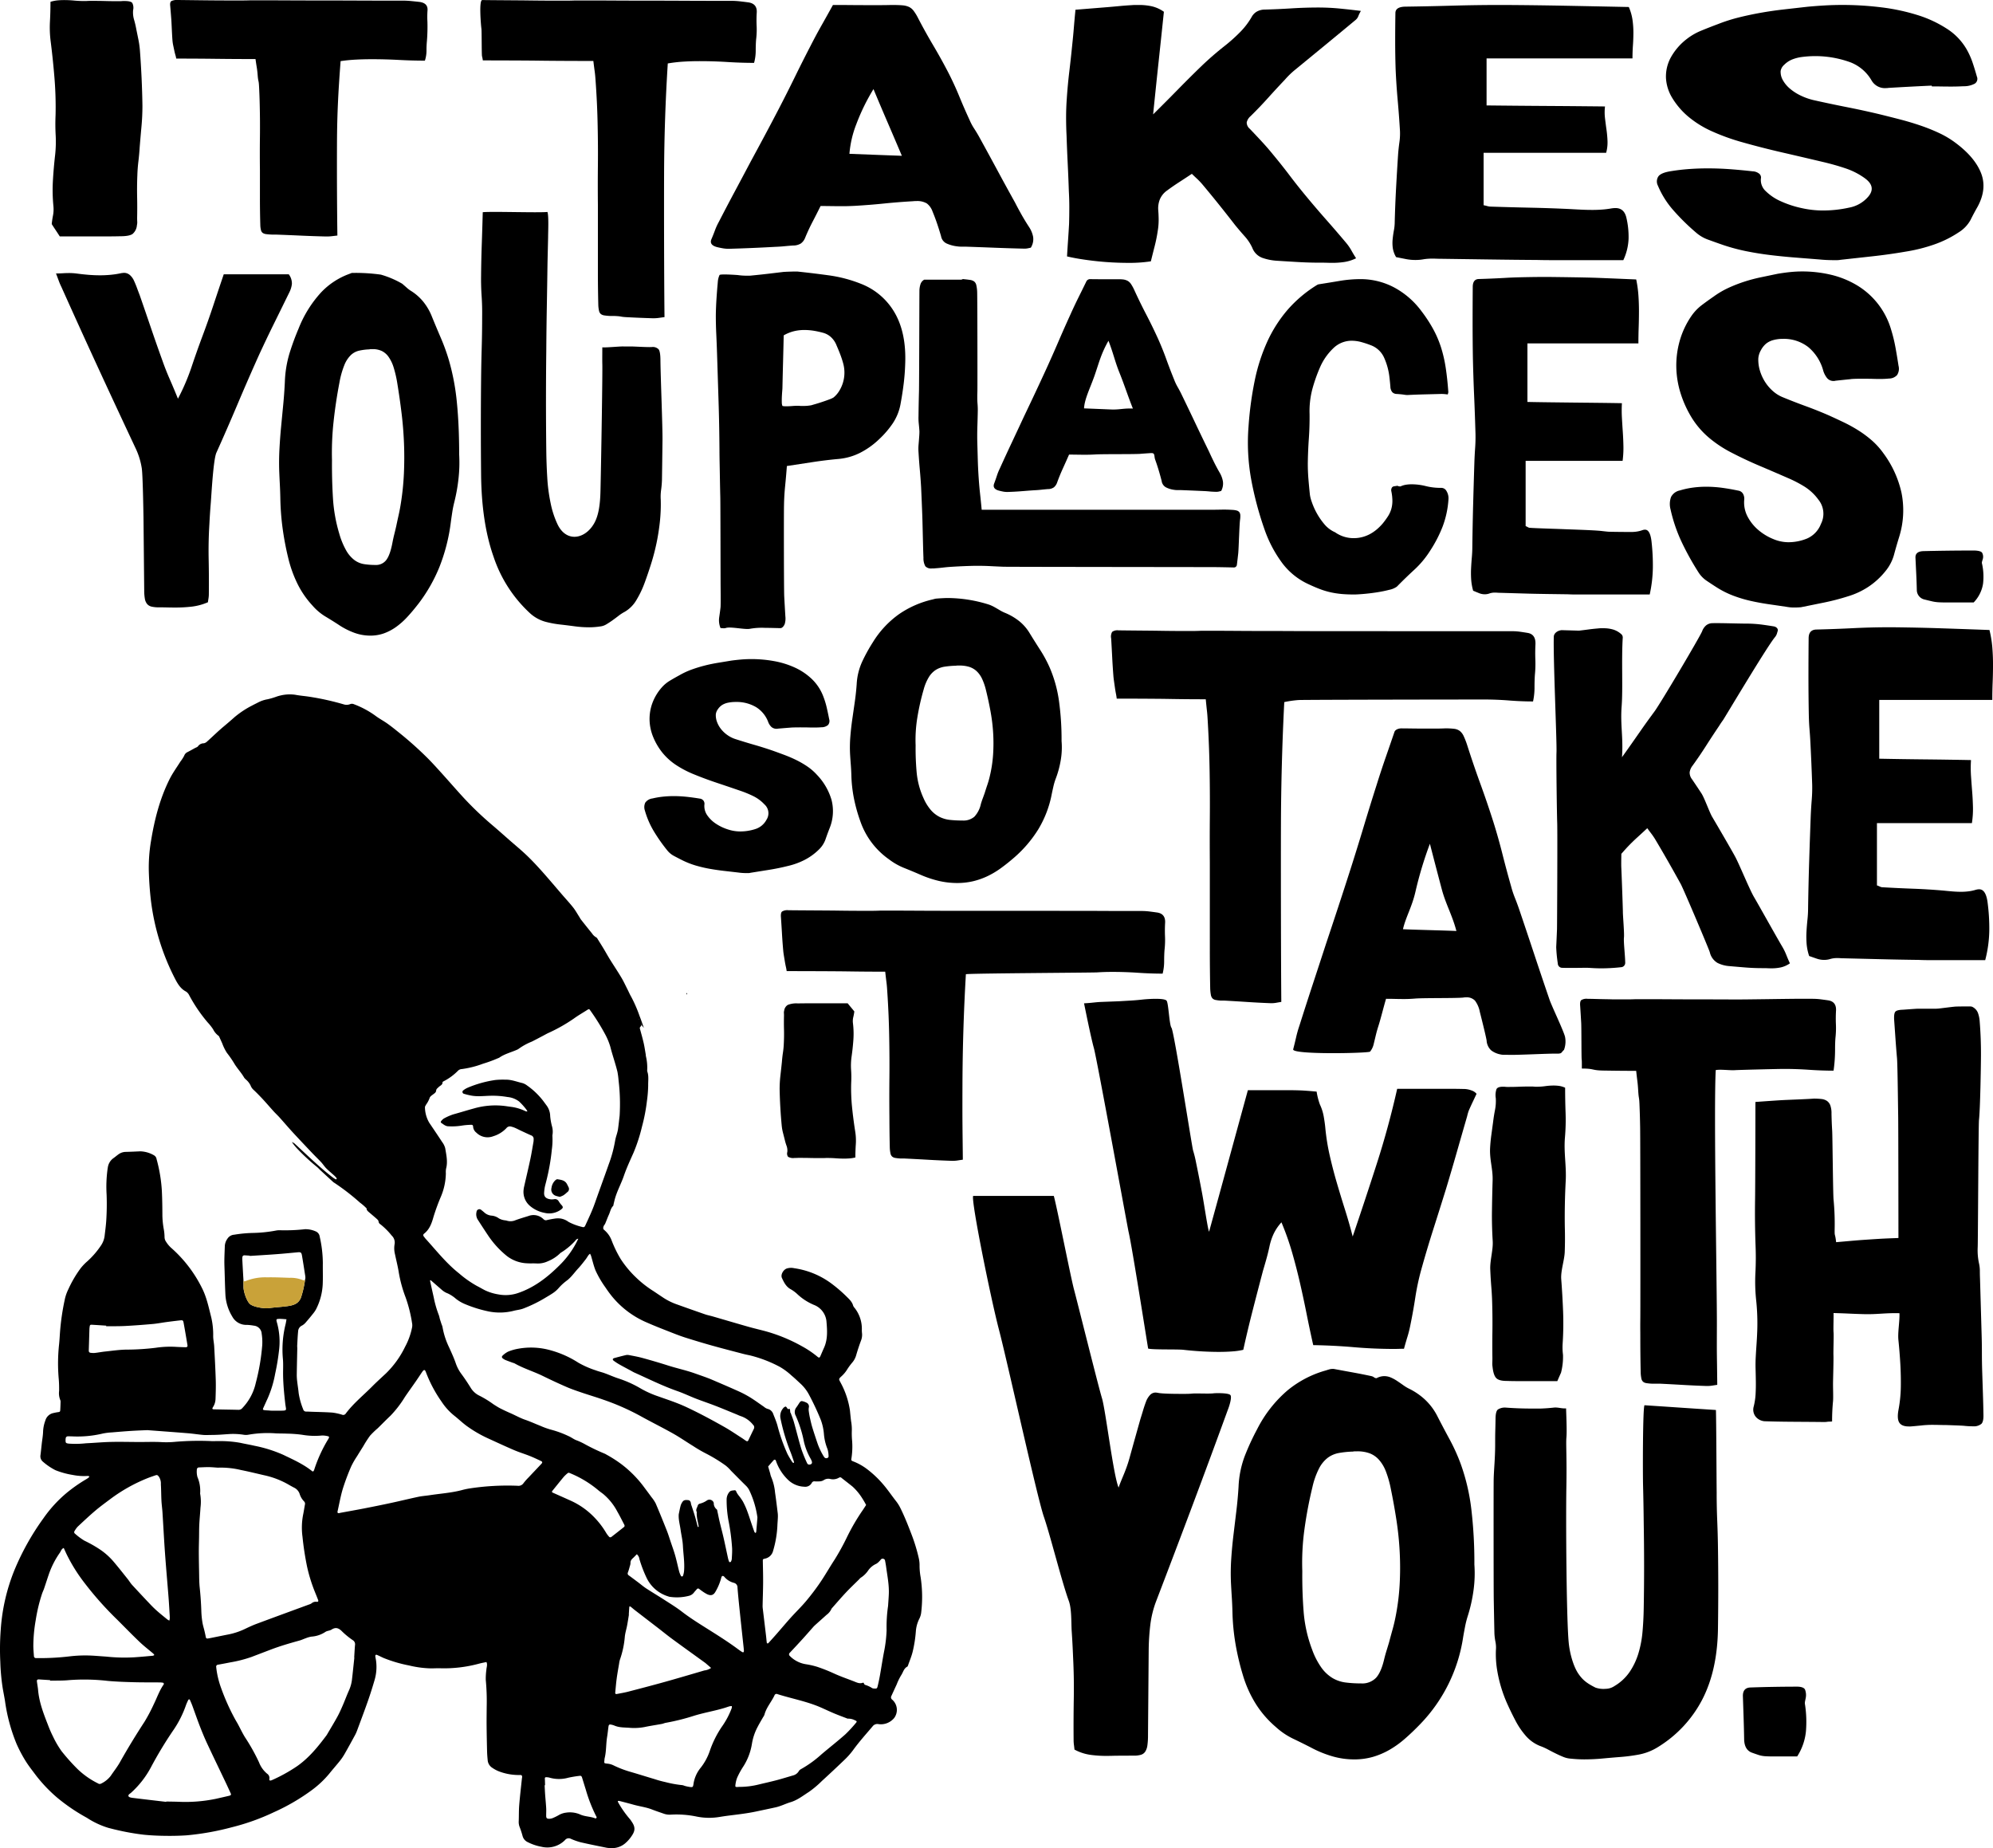
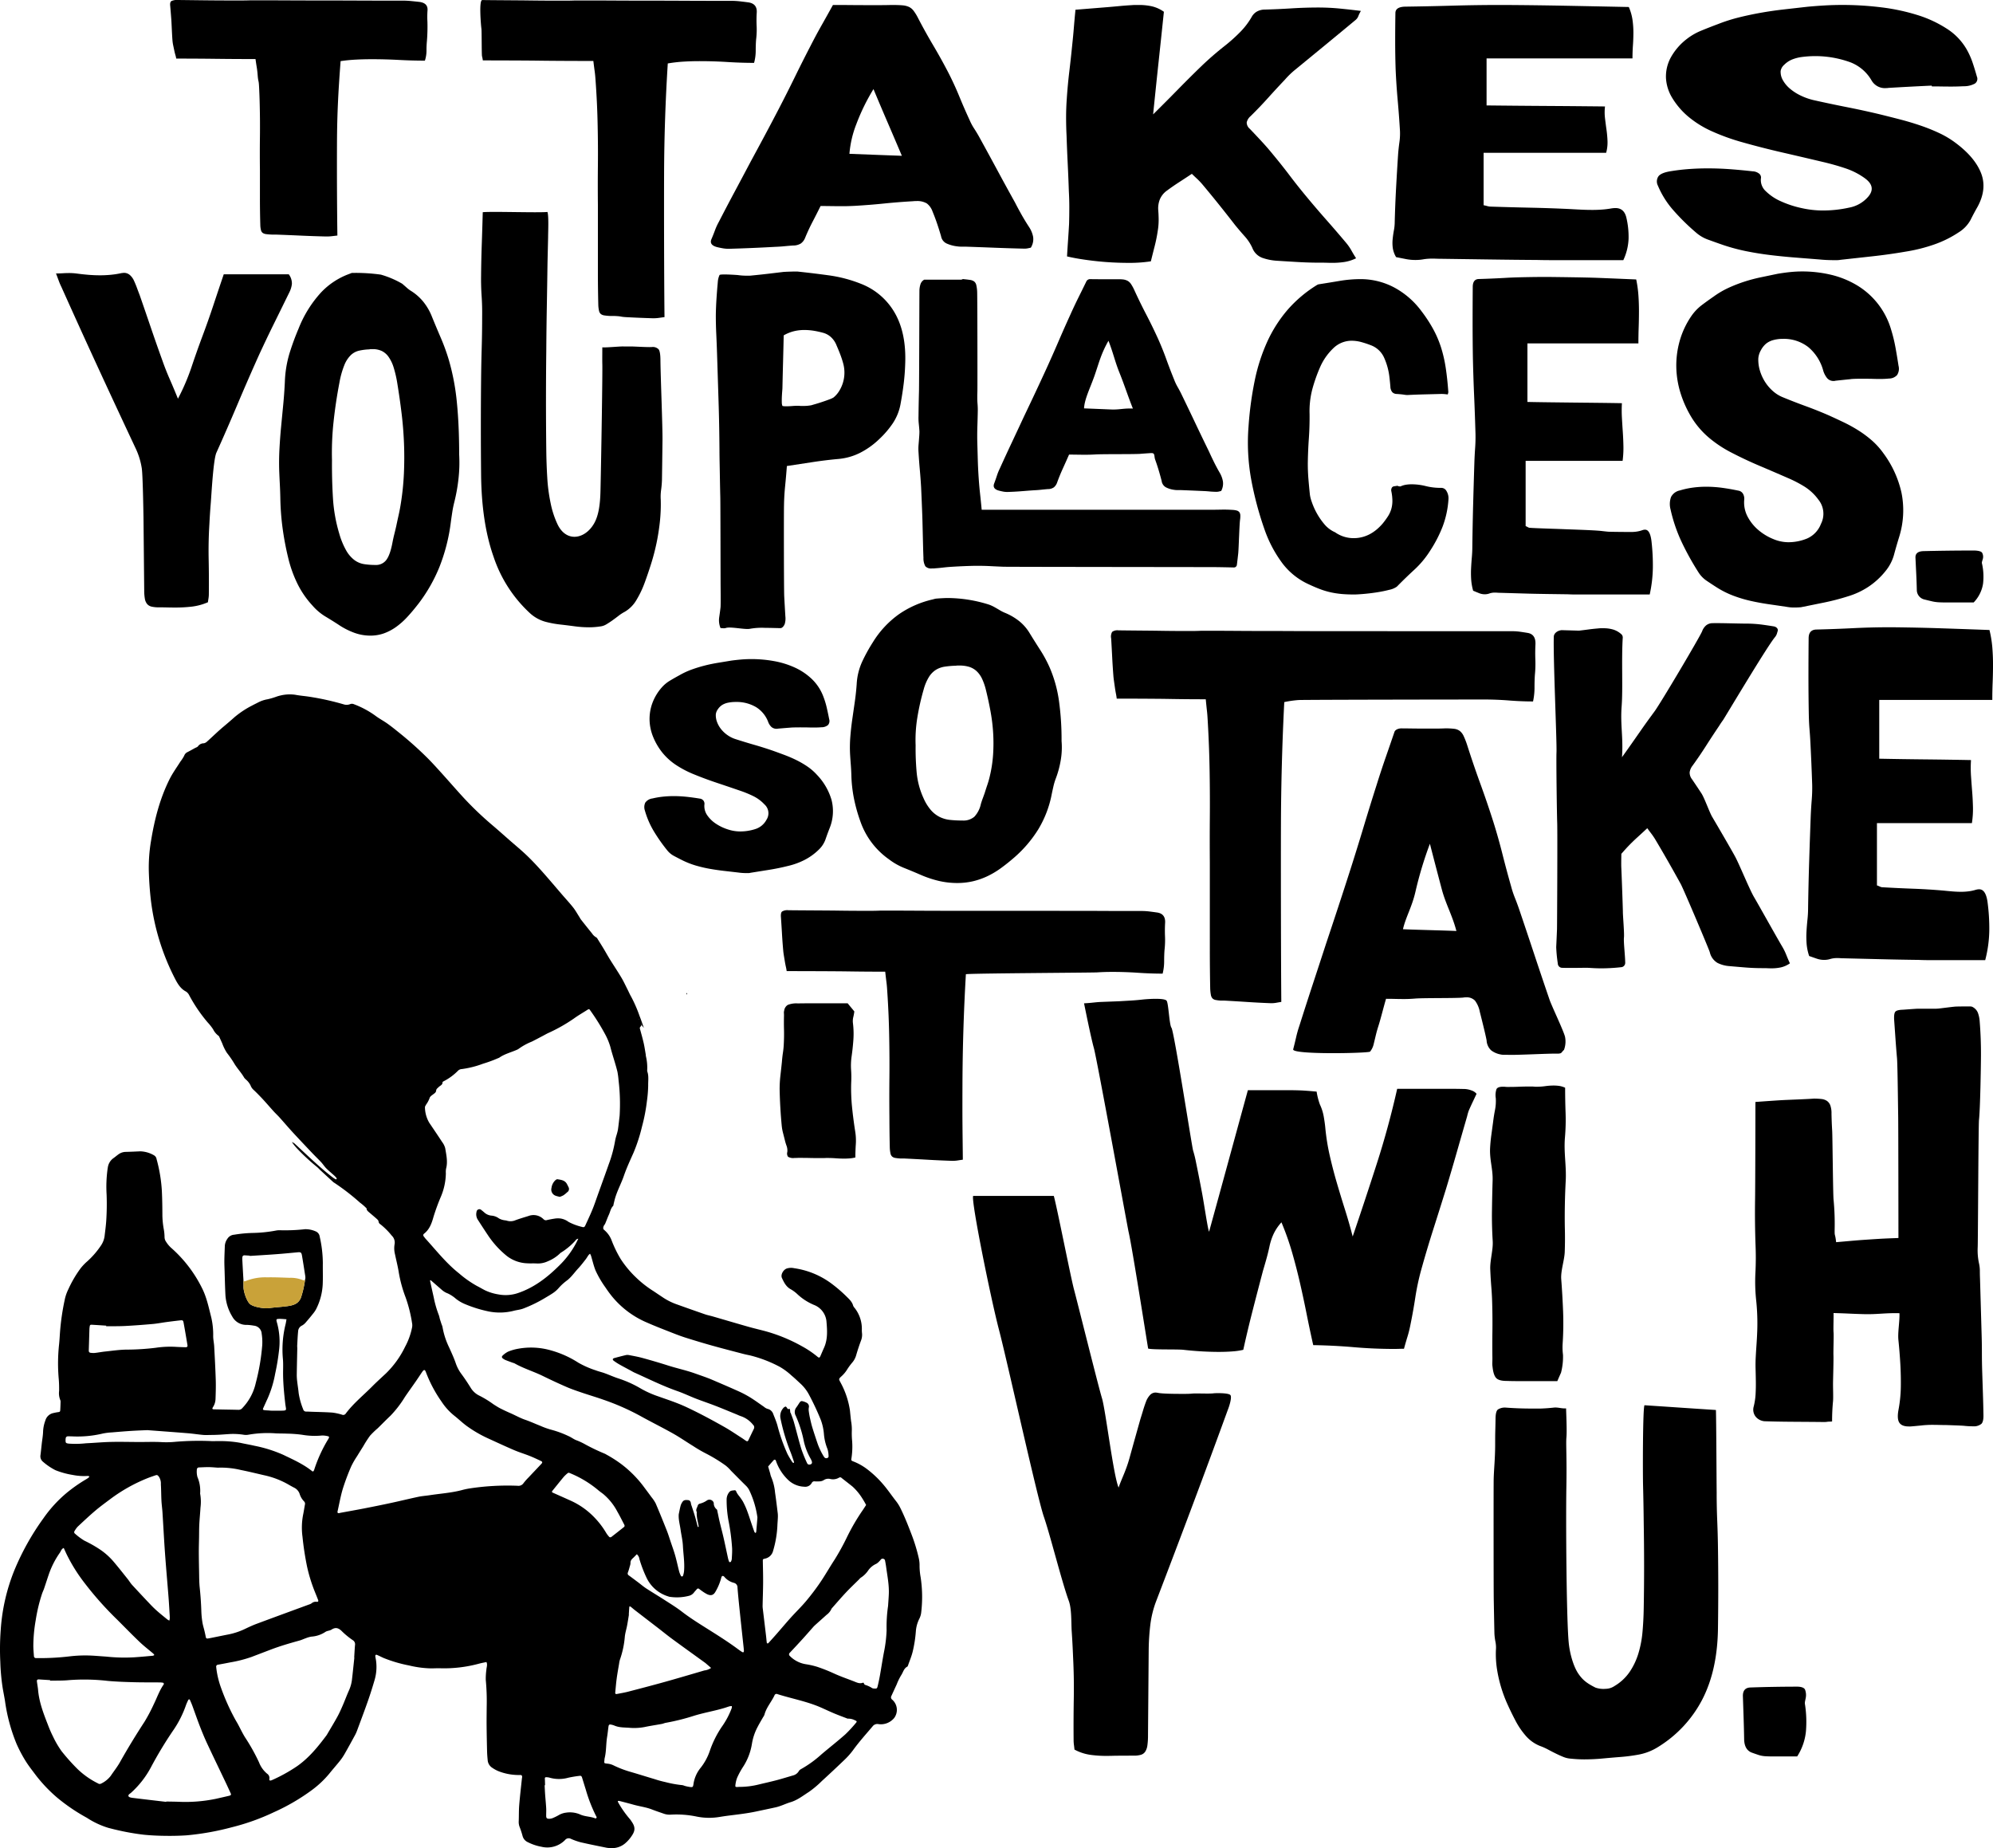
<svg xmlns="http://www.w3.org/2000/svg" viewBox="0 0 777.219 720.698" height="720.698" width="777.219">
  <defs>
    <clipPath id="clip-path">
      <rect fill="none" height="688.389" width="776.219" data-name="Rectangle 165" id="Rectangle_165" />
    </clipPath>
  </defs>
  <g transform="translate(-143.999 -1344.5)" data-name="Group 498" id="Group_498">
    <g transform="translate(145 1344.5)" data-name="Group 338" id="Group_338">
      <g clip-path="url(#clip-path)" data-name="Group 337" id="Group_337">
-         <path transform="translate(6.531 0.008)" d="M15.78,92.181q-.99-1.54-1.736-2.651t-1.4-2.158q.163-1.664.5-3.39a12.5,12.5,0,0,0,.164-3.514,64.486,64.486,0,0,1-.206-10.048q.288-5,.868-10.049a48.074,48.074,0,0,0,.206-7.706q-.207-3.821-.042-7.7a139.474,139.474,0,0,0-.412-14.426q-.579-7.149-1.488-14.363a42.742,42.742,0,0,1-.29-7.706q.207-3.821.208-7.768A13.731,13.731,0,0,1,14.83.146q1.281-.124,2.6-.124,1.985,0,3.926.184T25.2.392h.91c.5-.04,1-.062,1.528-.062h1.61q2.151,0,4.34.062t4.338.062h1.2q.537,0,1.2-.062h.744q2.4,0,2.974.74a4.1,4.1,0,0,1,.332,2.835,9.906,9.906,0,0,0,.372,3.7,36.685,36.685,0,0,1,.868,3.7q.412,2.035.826,4.068a34.672,34.672,0,0,1,.578,4.068q.412,5.489.662,10.881t.33,10.82q0,4.067-.372,8.1t-.7,8.106q-.167,2.775-.5,5.517t-.414,5.517q-.167,4.193-.082,8.292t0,8.291c0,.453.012.915.04,1.387a4.708,4.708,0,0,1-.122,1.386,4.964,4.964,0,0,1-1.694,3.423q-1.283.894-4.752.893-2.478.064-4.958.062H15.78Z" data-name="Path 2028" id="Path_2028" />
        <path transform="translate(23.185 0)" d="M75.457,23.03q-7.907,0-15.419-.092t-15.5-.092a9.944,9.944,0,0,0-.313-1.356q-.235-.8-.431-1.727l-.391-1.848c-.132-.618-.223-1.151-.274-1.6-.209-1.808-.38-6.95-.508-8.7s-.274-3.525-.431-5.333c-.105-.944.04-1.561.431-1.848A5.087,5.087,0,0,1,45.246,0H45.4L55.851.124q5.2.06,10.45.062h3.56q1.762,0,3.562-.062h5.166q4.069,0,10.135.03t12.72.032q6.652,0,13.15.03t11.426.03h6.81q1.644,0,3.247.154t3.249.339q3.443.434,3.208,3.329a34.278,34.278,0,0,0-.039,4.316,68.7,68.7,0,0,1-.2,7.681,35.9,35.9,0,0,0-.157,3.606,12.694,12.694,0,0,1-.626,3.976q-4.931,0-10.175-.277t-10.566-.278q-3.132,0-6.144.154t-5.989.586c-.888,11.836-1.358,20.285-1.407,32.079s0,23.775.157,35.939q-1.1.124-2.114.246a16.845,16.845,0,0,1-2.035.122h-.313Q98,92.1,93.185,91.881t-9.744-.4H81.876q-1.409-.062-2.271-.184a2.985,2.985,0,0,1-1.33-.464,1.812,1.812,0,0,1-.665-1.017,8.74,8.74,0,0,1-.274-1.786q-.158-5.487-.157-10.912V66.206q-.079-6.348,0-12.667T77.1,40.809q-.077-3.7-.273-7.3c-.132-2.4-.3-1.474-.51-3.94-.051-.656-.1-1.233-.157-1.726s-.116-.976-.194-1.449-.157-.965-.236-1.478-.171-1.141-.274-1.881" data-name="Path 2029" id="Path_2029" />
        <path transform="translate(66.103 0.008)" d="M164.29,23.766c-5.4,0-15.606-.037-20.733-.111s-16.921-.111-22.367-.111a13.763,13.763,0,0,0-.321-1.638c-.16-.644-.1-9.963-.229-10.707S119.564.022,120.954.022h1.116c3.577.05,13.647.1,17.2.149s7.117.074,10.7.074h3.645q1.8,0,3.645-.074h5.288q4.164,0,10.374.037t13.019.037q6.81,0,13.46.037t11.7.037h6.97a29.9,29.9,0,0,1,3.325.186q1.641.188,3.325.41,3.525.522,3.284,4.019a48.328,48.328,0,0,0-.039,5.212,31.019,31.019,0,0,1-.2,5.21q-.16,1.86-.16,4.354a17.905,17.905,0,0,1-.642,4.8q-5.047,0-10.416-.336t-10.815-.336q-3.2,0-6.288.187a56.576,56.576,0,0,0-6.13.707q-1.362,21.436-1.441,42.8c-.054,14.243,0,41.431.161,56.118-.75.1-1.471.2-2.164.3a14.762,14.762,0,0,1-2.083.149h-.321q-5.047-.151-9.975-.409c-3.284-.175-1.658-.336-5.023-.484h-1.6a21.464,21.464,0,0,1-2.325-.223,2.77,2.77,0,0,1-1.361-.559,2.25,2.25,0,0,1-.682-1.229,12.371,12.371,0,0,1-.279-2.158q-.163-6.625-.161-13.175v-25.9q-.079-7.665,0-15.3T165.972,49.3q-.079-4.465-.279-8.82t-.522-8.82q-.079-1.191-.16-2.085t-.2-1.749q-.119-.855-.24-1.786c-.079-.621-.175-1.376-.281-2.271" data-name="Path 2030" id="Path_2030" />
        <path transform="translate(98.004 0.531)" d="M225.819,1.41q3.485,0,6.968.032t6.965.032h4.512q2.188,0,4.42-.063,2.592,0,4.155.128a7.633,7.633,0,0,1,2.59.61,4.964,4.964,0,0,1,1.787,1.445,18.382,18.382,0,0,1,1.652,2.633q2.855,5.522,6.029,10.882t6.031,10.882q2.32,4.56,4.2,9.149t4.02,9.213a20.994,20.994,0,0,0,1.741,3.244q1.025,1.573,1.92,3.176,3.573,6.486,7.013,12.873t7.012,12.809q1.249,2.44,2.59,4.815t2.856,4.686a10.6,10.6,0,0,1,1.609,3.884,6.257,6.257,0,0,1-.894,4.206c-.355.085-.742.171-1.159.256a6.6,6.6,0,0,1-1.339.129q-5.722-.13-11.39-.352t-11.39-.418h-1.741a12.277,12.277,0,0,1-1.742-.128,13.932,13.932,0,0,1-4.109-1.124,3.854,3.854,0,0,1-2.143-2.856q-.716-2.44-1.517-4.815t-1.787-4.751a6.81,6.81,0,0,0-2.232-3.179,7.29,7.29,0,0,0-4.11-.93,10.594,10.594,0,0,0-1.341.063q-5.715.324-11.342.9t-11.345.9c-.835.043-1.668.074-2.5.1s-1.668.032-2.5.032q-2.058,0-4.109-.032T221,79.8q-1.52,3.082-3.126,6.163t-2.95,6.356a4.877,4.877,0,0,1-1.652,2.119,5.8,5.8,0,0,1-3.081.771q-1.7.126-3.394.289t-3.394.224q-9.111.514-18.223.771A13.289,13.289,0,0,1,182.9,96.3q-1.116-.192-2.189-.449-3.306-.836-2.232-3.209.714-1.668,1.339-3.37a23.3,23.3,0,0,1,1.519-3.307q3.036-5.906,6.164-11.749t6.251-11.749q2.86-5.264,5.673-10.53T205,41.343q3.127-6.034,6.031-11.973T217.065,17.4q2.055-4.044,4.287-7.993t4.467-7.993m6.431,58.039,10,.385q5,.192,10.451.385-2.857-6.742-5.583-13.065T241.63,34.217A79.549,79.549,0,0,0,234.976,47.8a40.608,40.608,0,0,0-2.726,11.653" data-name="Path 2031" id="Path_2031" />
        <path transform="translate(147.157 0.531)" d="M380.679,100.181a15.763,15.763,0,0,1-4.6,1.457,31.387,31.387,0,0,1-4.51.33q-1.072,0-2.1-.032c-.685-.025-1.355-.034-2.01-.034h-.8q-4.2,0-8.263-.231t-8.263-.5a21.13,21.13,0,0,1-6.029-1.16,6.653,6.653,0,0,1-3.886-3.876,17.764,17.764,0,0,0-2.993-4.536q-1.923-2.153-3.707-4.339-3.127-4.04-6.341-8.048t-6.61-8.05a28.069,28.069,0,0,0-2.055-2.119c-.713-.662-1.341-1.259-1.875-1.789q-2.592,1.724-5,3.28t-4.644,3.212a8.073,8.073,0,0,0-2.815,3.412,9.548,9.548,0,0,0-.67,4.009q.179,2.118.178,4.173a25.163,25.163,0,0,1-.357,4.173,57.945,57.945,0,0,1-1.207,6q-.758,2.948-1.472,5.861a54.667,54.667,0,0,1-8.934.6q-2.857,0-6.029-.165t-6.252-.5q-3.081-.332-6.029-.794t-5.45-1.06q.179-3.113.4-6.294t.4-6.361q.088-3.243.09-6.426t-.18-6.358q-.179-5.431-.446-10.831t-.446-10.831q-.181-3.578-.178-7.187t.268-7.254q.353-5.3.983-10.567T270,16.779q.356-3.311.625-6.624t.626-6.89l12.325-.994q2.413-.2,4.825-.431t4.823-.365c.476-.043.967-.066,1.474-.066h1.474a23.159,23.159,0,0,1,4.778.5,13.374,13.374,0,0,1,4.78,2.152q-.986,9.473-2.055,19.444t-2.144,20.568q5.092-5.033,9.6-9.638t9.155-9.109a125.344,125.344,0,0,1,9.647-8.347,64.409,64.409,0,0,0,5.628-5.1,28.58,28.58,0,0,0,4.377-5.762,5.372,5.372,0,0,1,1.965-2.086,6.358,6.358,0,0,1,3.126-.829q5.18-.134,10.361-.464T365.851,2.4q4.289,0,8.4.4t8.308.928a13.108,13.108,0,0,0-.983,1.987A3.667,3.667,0,0,1,380.5,7.24q-5.894,4.9-11.7,9.671t-11.7,9.606q-1.162.929-2.189,1.921t-2.01,2.119q-3.4,3.578-6.61,7.155T339.5,44.8a4.443,4.443,0,0,0-1.474,2.417,3.255,3.255,0,0,0,1.206,2.486q2.411,2.519,4.735,5.034t4.465,5.166q3.3,3.976,6.387,8.05T361.207,76q3.838,4.639,7.815,9.141t7.818,9.076a19.159,19.159,0,0,1,2.009,2.915q.849,1.524,1.83,3.047" data-name="Path 2032" id="Path_2032" />
        <path transform="translate(192.315 0.531)" d="M351.131,99.735a9.557,9.557,0,0,1-1.3-3.582,15.053,15.053,0,0,1-.043-3.483q.177-1.74.49-3.417a18.019,18.019,0,0,0,.313-3.32q.179-6.7.536-13.277t.8-13.277q.179-2.232.491-4.436a24.006,24.006,0,0,0,.222-4.371q-.356-6.047-.893-12.028t-.8-11.961q-.179-5.586-.178-11.01t.088-11.009q0-2.366,3.662-2.5,9.467-.13,18.714-.394t18.625-.263h1.071q12.236.066,24.342.3t24.608.493a19.732,19.732,0,0,1,1.431,4.961,34.741,34.741,0,0,1,.356,4.963q0,2.5-.178,5.029t-.178,5.094h-56.9V40.582q11.431.132,22.823.2t23.359.2a19.407,19.407,0,0,0,0,4.568q.267,2.267.581,4.469a44.6,44.6,0,0,1,.4,4.47,15.138,15.138,0,0,1-.535,4.568H385.254v20.44c.474.087.907.186,1.294.3a7.389,7.389,0,0,0,1.118.23q7.86.262,15.721.427T419.107,81q2.232.132,4.334.23t4.242.1q1.786,0,3.662-.131a36.352,36.352,0,0,0,3.752-.461q.444-.064.8-.1c.239-.021.505-.033.8-.033q3.3,0,4.2,3.615a32.547,32.547,0,0,1,.894,8.249,21.575,21.575,0,0,1-2.055,8.445H411.426q-2.592,0-5.181-.065-9.469-.066-18.8-.2l-18.8-.263c-.6,0-1.176-.01-1.742-.033s-1.176-.032-1.832-.032c-.535,0-1.087.022-1.652.065s-1.116.11-1.652.2a15.257,15.257,0,0,1-1.519.2c-.535.044-1.042.066-1.517.066a19.566,19.566,0,0,1-3.8-.362q-1.832-.359-3.8-.756" data-name="Path 2033" id="Path_2033" />
        <path transform="translate(228.906 0.531)" d="M523.384,32.855q-4.166.192-8.39.414t-8.5.48a3.01,3.01,0,0,1-.749.063,6,6,0,0,1-5.77-2.94,16.319,16.319,0,0,0-8.23-7.093A40.027,40.027,0,0,0,472.726,21.7a15.77,15.77,0,0,0-3.954,1.054,9.467,9.467,0,0,0-2.886,1.982,4.156,4.156,0,0,0-1.39,2.429,6.494,6.494,0,0,0,.857,3.547,12.04,12.04,0,0,0,2.725,3.292,19.2,19.2,0,0,0,4.275,2.747,24.441,24.441,0,0,0,5.4,1.854q6.305,1.406,12.612,2.652t12.5,2.717q4.169,1.022,8.23,2.077T519,48.416a71.65,71.65,0,0,1,7.32,2.94,35.976,35.976,0,0,1,6.359,3.8q7.482,5.561,9.94,11.728T541.339,80.02q-1.5,2.62-2.781,5.208a13.067,13.067,0,0,1-4.6,4.825,42.15,42.15,0,0,1-9.512,4.73,63.766,63.766,0,0,1-11.221,2.812q-6.305,1.086-12.665,1.79T487.8,100.79a6.653,6.653,0,0,1-1.283.128h-1.282q-1.39,0-2.779-.065t-2.67-.191q-4.81-.384-9.673-.767t-9.619-.959q-4.757-.576-9.351-1.5a74.058,74.058,0,0,1-8.979-2.4q-2.781-.958-5.663-2.012a14.8,14.8,0,0,1-4.6-2.524,86.261,86.261,0,0,1-9.137-8.917,34.939,34.939,0,0,1-6.145-9.747,3.547,3.547,0,0,1,.267-3.673q1.123-1.375,4.862-1.95,3.527-.576,7.108-.831t7.106-.255q4.487,0,8.817.319t8.816.831a4.285,4.285,0,0,1,2.619.99,1.907,1.907,0,0,1,.587,1.822,5.86,5.86,0,0,0,1.924,4.953,19.644,19.644,0,0,0,5.879,3.929,39.616,39.616,0,0,0,7.962,2.62,37.813,37.813,0,0,0,8.176.959,47.117,47.117,0,0,0,10.473-1.118,12.875,12.875,0,0,0,7.482-4.315q3.206-3.836-1.389-7.158a27.656,27.656,0,0,0-7.59-3.866q-4.275-1.439-8.976-2.525-7.8-1.852-15.6-3.643t-15.5-3.962a83.434,83.434,0,0,1-11.7-4.187,39.588,39.588,0,0,1-9.566-5.911,29.617,29.617,0,0,1-6.2-7.286,16.607,16.607,0,0,1-2.4-7.765,15.551,15.551,0,0,1,1.815-7.8,23.318,23.318,0,0,1,6.359-7.381,23.678,23.678,0,0,1,5.558-3.2q3.1-1.278,6.521-2.556a65.764,65.764,0,0,1,8.334-2.653q4.276-1.053,8.658-1.821t8.923-1.279q4.543-.51,9.033-1.023,3.415-.318,6.784-.511t6.787-.193a123.28,123.28,0,0,1,15.175.928,79.415,79.415,0,0,1,14,2.971,46.171,46.171,0,0,1,11.541,5.337,23.481,23.481,0,0,1,7.7,7.956,29.969,29.969,0,0,1,2.406,5.337q.907,2.717,1.657,5.4a2.238,2.238,0,0,1-.8,2.748,8.942,8.942,0,0,1-4.434,1.024q-1.179.062-2.4.095t-2.406.033q-1.818,0-3.74-.033t-3.742-.032Z" data-name="Path 2034" id="Path_2034" />
        <path transform="translate(7.394 29.089)" d="M72.7,205.751a22.305,22.305,0,0,1-6.3,1.716,55.642,55.642,0,0,1-6.3.358q-1.613,0-3.258-.04t-3.256-.04a12.273,12.273,0,0,1-2.87-.278,3.221,3.221,0,0,1-1.753-1.039,4.458,4.458,0,0,1-.874-2.074,19.044,19.044,0,0,1-.245-3.391q-.072-7.1-.141-14.123l-.139-14.045c-.048-2.765-.27-16.6-.665-19.239a28.005,28.005,0,0,0-2.347-7.7q-7.426-15.8-14.638-31.44t-14.359-31.6a22.143,22.143,0,0,1-1.015-2.355q-.458-1.237-1.087-2.912,1.4,0,2.627-.08t2.416-.08q.77,0,1.435.04t1.365.12q2.313.318,4.658.517t4.658.2q2.1,0,4.2-.2a34.944,34.944,0,0,0,4.273-.677,2.3,2.3,0,0,0,.42-.04,2.27,2.27,0,0,1,.42-.04,3.444,3.444,0,0,1,2.309.837,6.367,6.367,0,0,1,1.612,2.2Q44.472,81.7,45,83.136t1.085,2.874q2.241,6.464,4.413,12.846t4.482,12.769q1.262,3.59,2.8,7.1T61,126.386a83.735,83.735,0,0,0,5.288-12.328q2.065-6.183,4.307-12.169t4.238-12.011q1.995-6.022,4.028-12.008h25.354a5.954,5.954,0,0,1,1.224,3.75,9.736,9.736,0,0,1-.945,3.192q-3.011,6.146-6.023,12.249T92.59,109.39q-4.275,9.5-8.3,19.032t-8.3,19.031c-1.215,2.713-1.939,16.617-2.171,19.437s-.42,5.666-.561,8.538q-.418,6.784-.279,13.566t.07,13.566a10.583,10.583,0,0,1-.139,1.715q-.144.838-.211,1.477" data-name="Path 2035" id="Path_2035" />
        <path transform="translate(38.264 29.087)" d="M139.8,148.157a56.632,56.632,0,0,1-.234,9.153,67.645,67.645,0,0,1-1.693,9.529q-.467,1.868-.753,3.736t-.547,3.737a71.041,71.041,0,0,1-4.529,17.842,61.882,61.882,0,0,1-7.858,13.826q-2.29,2.991-4.476,5.37a28.858,28.858,0,0,1-4.475,4.017,19.7,19.7,0,0,1-4.763,2.523,15.712,15.712,0,0,1-5.335.888,18.275,18.275,0,0,1-6.273-1.122,28.614,28.614,0,0,1-6.167-3.175q-2.6-1.685-5.178-3.225a21.269,21.269,0,0,1-4.971-4.25,35.726,35.726,0,0,1-5.6-8.033,48.292,48.292,0,0,1-3.876-10.743,112.582,112.582,0,0,1-2.134-11.349,100.829,100.829,0,0,1-.885-11.911q-.053-2.523-.183-5.045t-.234-5.044q-.156-4.484.079-8.874t.649-8.734q.416-4.343.834-8.688t.623-8.734a43.708,43.708,0,0,1,1.8-11.116,101.16,101.16,0,0,1,3.565-9.715,45.46,45.46,0,0,1,8.745-14.06,28.564,28.564,0,0,1,11.034-7.239q.467-.188.963-.373a70.865,70.865,0,0,1,11.349.663,36.475,36.475,0,0,1,8.3,3.54q.883.747,1.768,1.54a11.836,11.836,0,0,0,1.821,1.354,19.658,19.658,0,0,1,4.476,3.924,22.2,22.2,0,0,1,3.591,6.167q1.718,4.2,3.487,8.313a78.107,78.107,0,0,1,3.123,8.687,89.991,89.991,0,0,1,3.07,16.4q.886,8.92.885,20.224m-49.6,2.334q-.051,7.756.391,14.807a60.667,60.667,0,0,0,2.472,13.779,29.691,29.691,0,0,0,2.706,6.537,12.369,12.369,0,0,0,3.176,3.69,8.557,8.557,0,0,0,3.773,1.59,28.44,28.44,0,0,0,4.45.326,4.968,4.968,0,0,0,4.295-2.055q1.483-2.054,2.368-6.913.312-1.588.676-3.036t.73-3.036q.467-2.242.962-4.438t.857-4.529a104.082,104.082,0,0,0,1.2-11.771q.26-5.886.026-11.723t-.938-11.629q-.7-5.791-1.638-11.492a44.405,44.405,0,0,0-1.458-6.4,14.586,14.586,0,0,0-2-4.156,7.021,7.021,0,0,0-2.68-2.289,8.341,8.341,0,0,0-3.538-.7h-.6a2.746,2.746,0,0,0-.651.094,21.793,21.793,0,0,0-4.033.515,6.972,6.972,0,0,0-3.2,1.729,11.306,11.306,0,0,0-2.5,3.83,33.9,33.9,0,0,0-1.925,6.818q-1.458,7.566-2.291,15.228a112.362,112.362,0,0,0-.625,15.225" data-name="Path 2036" id="Path_2036" />
        <path transform="translate(66.177 22.591)" d="M121.078,60.159c3.876-.359,21.44.267,25.236-.095.555,1.66.256,7.708.256,9.875q-.056,2.494-.118,5.089t-.119,5.088q-.116,8.555-.267,17t-.208,17q-.116,9.851-.118,19.434t.118,19.434q.06,5.522.387,10.773a67.206,67.206,0,0,0,1.305,9.853A35.8,35.8,0,0,0,150.309,182c3.518,7.143,10.868,5.621,14.315-.685,1.688-3.087,2.254-7.363,2.373-12.561.318-14,.832-46.425.713-49.531-.04-1.009,0-4.924,0-6.368,1.5.146,6.948-.413,8.334-.341h2.906c1.345,0,6.815.359,8.162.213a3.173,3.173,0,0,1,2.52.866q.742.871.744,4.44c.077,6.859.859,25.82.8,31.017s-.129,10.395-.208,15.592a36.664,36.664,0,0,1-.327,3.789,18.789,18.789,0,0,0-.147,3.79,64.723,64.723,0,0,1-.356,8.825q-.474,4.277-1.307,8.229t-2.016,7.741q-1.188,3.79-2.491,7.362a38.528,38.528,0,0,1-3.264,6.928,12.758,12.758,0,0,1-4.568,4.656,16.346,16.346,0,0,0-2.433,1.57q-1.188.923-2.4,1.786t-2.4,1.57a5.753,5.753,0,0,1-2.432.813,28.061,28.061,0,0,1-4.213.325,42.185,42.185,0,0,1-5.637-.38q-2.788-.38-5.634-.7a38.774,38.774,0,0,1-6.023-1.135,14.805,14.805,0,0,1-5.843-3.3,52.386,52.386,0,0,1-14.151-21.922q-4.775-13.48-4.893-32.643-.179-18.191,0-36.162.056-6.28.237-12.5t.177-12.506q.06-4-.208-7.957t-.206-7.957q.056-6.172.267-12.181t.384-12.5" data-name="Path 2037" id="Path_2037" />
        <path transform="translate(98.693 28.944)" d="M207.172,152.769q-.3,3.986-.679,7.748t-.443,7.525c-.081,2.607-.05,33.036.088,35.617s.285,5.177.443,7.783a7.315,7.315,0,0,1-.267,2.989c-.256.614-.883,1.573-1.671,1.573-.353,0-4.414-.12-6.07-.12a26.39,26.39,0,0,0-5.772.365c-1.793.417-7.469-.885-9.321-.341a2.777,2.777,0,0,1-.767.147,6.788,6.788,0,0,1-.708-.039,6.839,6.839,0,0,0-.711-.036,8.047,8.047,0,0,1-.53-4.131q.3-1.992.53-3.911.06-.733.06-2.986t-.029-5.349c-.02-2.066-.059-32.137-.118-34.548s-.108-4.784-.149-7.121-.078-4.524-.118-6.565-.059-3.727-.059-5.054q-.06-9.444-.353-18.7t-.592-18.7q-.119-3.763-.3-7.562t-.175-7.562q.056-3.171.265-6.343t.5-6.346a7.841,7.841,0,0,1,.68-2.8c.3-.49,6.978-.012,7.294.039a23.453,23.453,0,0,0,3.193.22h1.062a7.449,7.449,0,0,0,1.063-.074q3.132-.3,6.206-.662t6.2-.739c.9-.05,1.792-.085,2.658-.111s1.751-.036,2.658-.036q6.263.663,12.44,1.512a53.31,53.31,0,0,1,12.2,3.208,26.042,26.042,0,0,1,13.384,11.437q4.52,7.894,4.047,19.847-.121,3.908-.591,7.744t-1.183,7.674a20.054,20.054,0,0,1-3.1,7.82,36.066,36.066,0,0,1-5.11,5.976,31.181,31.181,0,0,1-7.652,5.5,23.366,23.366,0,0,1-8.714,2.4q-4.787.442-9.631,1.179l-10.163,1.548m-1.733-23.425a4.456,4.456,0,0,0,.631.1c.239.022.5.032.8.032.733,0,1.517-.032,2.361-.1s1.555-.1,2.14-.1h.439a6.809,6.809,0,0,0,.961.067h.959c.511,0,1.006-.021,1.483-.067s.969-.111,1.482-.2c.291-.088.859-.259,1.7-.5s1.736-.528,2.688-.846,1.838-.629,2.661-.945a8.582,8.582,0,0,0,1.618-.742,10.2,10.2,0,0,0,2.25-2.6,13.655,13.655,0,0,0,1.455-3.275,13.571,13.571,0,0,0,.082-7.356,37.031,37.031,0,0,0-1.153-3.544q-.658-1.72-1.426-3.474a8.609,8.609,0,0,0-2.113-3.208,7.355,7.355,0,0,0-2.991-1.72,35.087,35.087,0,0,0-3.786-.844,23.555,23.555,0,0,0-3.786-.3,16.972,16.972,0,0,0-3.951.471,15.558,15.558,0,0,0-4.007,1.623q-.112,5.06-.248,10.157t-.246,10.157c0,.271-.026.732-.082,1.383s-.1,1.362-.138,2.128-.045,1.5-.026,2.192a4.066,4.066,0,0,0,.246,1.518" data-name="Path 2038" id="Path_2038" />
        <path transform="translate(126.718 29.753)" d="M255.119,169.024h90.13q1.167,0,2.286-.026t2.286-.025q.711,0,1.448.025c.49.018.99.044,1.5.077a7.734,7.734,0,0,1,1.8.256,1.932,1.932,0,0,1,1.018.639,2.125,2.125,0,0,1,.38,1.152,9.278,9.278,0,0,1-.1,1.843c-.27,1.945-.507,11.193-.71,13.087q-.249,2.308-.529,4.5a1.14,1.14,0,0,1-1.17.979q-3.413-.083-6.634-.127c-2.474-.034-80.714-.085-83.188-.154q-2.541-.1-5-.23t-4.955-.128h-1.421q-4.473.1-8.943.384c-2.982.187-3.407.384-6.387.588a4.643,4.643,0,0,1-.662.052h-.558a3.083,3.083,0,0,1-2.565-.845,6.368,6.368,0,0,1-.738-3.3c-.169-3.719-.322-12.856-.457-16.49s-.288-7.293-.457-10.978q-.2-3.478-.508-6.883t-.508-6.884a19.031,19.031,0,0,1,.025-2.944q.128-1.46.231-2.942c.033-.376.057-.75.074-1.126s.026-.75.026-1.127q-.1-1.484-.254-2.942a21.131,21.131,0,0,1-.1-2.942q.051-4.81.178-9.52c.085-3.139.144-36.233.178-39.441a8.591,8.591,0,0,1,.432-2.534,3.106,3.106,0,0,1,1.448-1.715h14.332a.984.984,0,0,0,.482-.127.69.69,0,0,1,.484-.078q1.574.155,2.567.308a3.512,3.512,0,0,1,1.573.588,2.439,2.439,0,0,1,.84,1.357,13.489,13.489,0,0,1,.353,2.609c.1,2.219.136,36.461.1,38.662s-.05.446-.05,2.7q0,1.179.1,2.406t.1,2.457q-.051,3.072-.153,6.065t-.05,6.014q.1,3.635.2,7.242t.357,7.242q.2,3.022.533,6.04t.634,6.244" data-name="Path 2039" id="Path_2039" />
        <path transform="translate(137.139 29.756)" d="M285.441,80.143a1.641,1.641,0,0,1,1.483-1.056c.09,0,.316.01.9.019,1.784.026,3.568.028,5.352.028h3.467c1.121,0,2.1-.018,2.9.055a5.312,5.312,0,0,1,1.992.534,3.907,3.907,0,0,1,1.372,1.261,16.3,16.3,0,0,1,1.271,2.3q2.195,4.82,4.633,9.5t4.634,9.5q1.783,3.98,3.227,7.986t3.087,8.044a19.367,19.367,0,0,0,1.338,2.831c.525.915,1.02,1.841,1.476,2.775q2.746,5.663,5.391,11.238t5.388,11.183q.96,2.128,1.989,4.2t2.2,4.092a10.049,10.049,0,0,1,1.235,3.391,6.12,6.12,0,0,1-.685,3.672c-.274.074-.573.149-.894.224a4.533,4.533,0,0,1-1.028.113c-2.931-.076-2.159-.179-5.067-.31s-5.823-.252-8.751-.365h-1.339a8.182,8.182,0,0,1-1.338-.111,9.7,9.7,0,0,1-3.157-.981,3.339,3.339,0,0,1-1.646-2.494q-.551-2.13-1.169-4.2t-1.372-4.147c-.459-1.309.034-2.5-1.383-2.5-.459,0-4.146.263-4.374.3-2.929.187-14.655.05-17.582.235q-.962.056-1.922.084t-1.92.028q-1.581,0-3.159-.028t-3.227-.028q-1.169,2.69-2.4,5.381t-2.266,5.549a4.211,4.211,0,0,1-1.268,1.85,4.06,4.06,0,0,1-2.37.672q-1.3.111-2.607.253t-2.609.2c-4.667.3-5.848.523-10.516.673a9.013,9.013,0,0,1-1.75-.168q-.858-.169-1.682-.392-2.539-.731-1.716-2.8.549-1.455,1.031-2.942a21.564,21.564,0,0,1,1.166-2.886q2.334-5.157,4.737-10.259t4.8-10.257q2.2-4.6,4.358-9.192t4.292-9.25q2.4-5.268,4.631-10.454t4.634-10.454q1.579-3.53,3.294-6.978,1.458-2.927,2.915-5.914m-.828,49.34,10.428.428c3.473.143,4.834-.5,8.619-.356-1.984-4.994-3.3-9.18-5.189-13.864s-2.41-7.668-4.335-12.567c-2.917,5.136-3.653,8.482-5.36,13.4s-3.974,9.247-4.163,12.956" data-name="Path 2040" id="Path_2040" />
        <path transform="translate(172.314 29.756)" d="M354.683,202.068c-1.795,0-3.435-.069-4.873-.2a34.805,34.805,0,0,1-4.169-.644,30.45,30.45,0,0,1-4.065-1.206c-1.364-.508-2.932-1.178-4.662-1.99a26.718,26.718,0,0,1-10.194-8.213,48.937,48.937,0,0,1-6.9-13.1,130.041,130.041,0,0,1-5.222-19.627,80.724,80.724,0,0,1-1.014-20.558,134.664,134.664,0,0,1,2.412-17.889,71.419,71.419,0,0,1,4.879-15.139,52.57,52.57,0,0,1,7.9-12.4,49.789,49.789,0,0,1,11.516-9.731,2.524,2.524,0,0,1,.559-.245q4.157-.65,8.286-1.347a49.571,49.571,0,0,1,8.167-.69,28.036,28.036,0,0,1,12.852,3.131,32.122,32.122,0,0,1,10.871,9.374,54.929,54.929,0,0,1,4.627,7.092,41.3,41.3,0,0,1,3.01,7.071,52.387,52.387,0,0,1,1.8,7.817c.429,2.806.772,5.947,1.017,9.335a1.35,1.35,0,0,1-.048.584c-.051.175-.1.363-.146.563-.31-.032-.614-.065-.908-.1a14.355,14.355,0,0,0-1.5-.087h-.187l-6.566.167c-2.161.054-4.369.136-6.567.246a8.327,8.327,0,0,1-1.482-.154c-.873-.116-1.779-.2-2.728-.257a2.423,2.423,0,0,1-1.745-.742,3.581,3.581,0,0,1-.705-2.1c-.1-1.217-.22-2.4-.349-3.525a25.527,25.527,0,0,0-2.066-7.711,9.141,9.141,0,0,0-4.955-4.828,39.107,39.107,0,0,0-3.841-1.294,14.573,14.573,0,0,0-3.938-.557,10.226,10.226,0,0,0-7.162,2.981,22.752,22.752,0,0,0-5.043,7.192,61.52,61.52,0,0,0-3.06,8.626,33.735,33.735,0,0,0-1.1,9.716c.039,3.215-.056,6.45-.281,9.6-.229,3.231-.367,6.528-.408,9.8,0,2.075.085,4.14.254,6.153.163,1.971.353,3.981.566,5.977a13.67,13.67,0,0,0,.705,2.75,27.053,27.053,0,0,0,4.867,8.677,11.466,11.466,0,0,0,4.242,3.223,12.561,12.561,0,0,0,7.234,2.293c4.3,0,8.125-1.936,11.375-5.755a31.418,31.418,0,0,0,2.043-2.816,10.781,10.781,0,0,0,1.28-2.828,11.55,11.55,0,0,0,.422-3.175,18.943,18.943,0,0,0-.4-3.651,1.891,1.891,0,0,1,.121-1.31,1.09,1.09,0,0,1,.806-.661c.243-.051.473-.089.7-.116a5.534,5.534,0,0,0,.685-.117.359.359,0,0,1,.157.039,1.7,1.7,0,0,0,.839.205h.253l.119-.052a8.1,8.1,0,0,1,2.088-.61,14.463,14.463,0,0,1,2.1-.158,22.755,22.755,0,0,1,5.47.68,23.86,23.86,0,0,0,5.761.714l.4,0a2.292,2.292,0,0,1,2,1.237,5.422,5.422,0,0,1,.764,3.282,36.734,36.734,0,0,1-2.26,10.539,50.565,50.565,0,0,1-4.8,9.321,36.724,36.724,0,0,1-6.159,7.459c-2.34,2.146-4.661,4.393-6.9,6.679a7.751,7.751,0,0,1-2.98,1.24,49.914,49.914,0,0,1-5.023,1.013c-1.778.268-3.518.475-5.171.611s-2.85.2-3.568.2" data-name="Path 2041" id="Path_2041" />
        <path transform="translate(203.177 29.524)" d="M370.313,200.828a21.442,21.442,0,0,1-.776-4.458,38.517,38.517,0,0,1-.026-4.335q.107-2.166.293-4.253t.189-4.132q.1-8.342.321-16.52t.484-16.522q.1-2.779.294-5.522t.133-5.439q-.214-7.525-.536-14.968t-.482-14.886q-.107-6.951-.107-13.7t.054-13.7q0-2.946,2.2-3.108,5.68-.163,11.226-.491c3.7-.217,11.217-.326,14.968-.326h.643c4.893.055,15.109.176,19.949.367s9.761.4,14.763.612a46.344,46.344,0,0,1,.857,6.175q.216,3.07.214,6.175t-.107,6.258q-.109,3.15-.107,6.339H391.479v22.82c4.572.11,12.933.191,17.486.245s14.574.136,19.362.246a50.364,50.364,0,0,0,0,5.684q.16,2.82.347,5.561t.24,5.563a37.8,37.8,0,0,1-.321,5.684H390.781v25.436a5.428,5.428,0,0,1,.778.369,2.508,2.508,0,0,0,.67.285c3.143.219,10.082.4,13.227.533s11.634.369,14.779.7q1.339.163,2.6.285c.84.081,8.235.124,9.092.124a15.316,15.316,0,0,0,2.2-.164,11.45,11.45,0,0,0,2.25-.573c.178-.054.339-.1.482-.124a2.68,2.68,0,0,1,.482-.041q1.983,0,2.519,4.5a82.174,82.174,0,0,1,.535,10.264,51.749,51.749,0,0,1-1.231,10.509H410.278q-1.553,0-3.108-.081c-3.786-.054-11.342-.136-15.075-.245l-11.28-.328c-.358,0-.705-.012-1.045-.041s-.705-.04-1.1-.04a6.273,6.273,0,0,0-1.984.326,4.767,4.767,0,0,1-.911.246,5.387,5.387,0,0,1-.91.081,5.947,5.947,0,0,1-2.277-.45q-1.1-.448-2.278-.94" data-name="Path 2042" id="Path_2042" />
        <path transform="translate(230.699 28.944)" d="M490.085,118.9q-3.018.3-6.071.632a1.193,1.193,0,0,1-.536.084,3.23,3.23,0,0,1-2.674-1.137,8.672,8.672,0,0,1-1.449-2.736,18.085,18.085,0,0,0-5.883-9.346,15.523,15.523,0,0,0-9.929-3.2,13.841,13.841,0,0,0-3.667.462,7.712,7.712,0,0,0-2.827,1.39,8.6,8.6,0,0,0-2.061,2.611,7.511,7.511,0,0,0-.993,3.2,14.669,14.669,0,0,0,.611,4.672,17.607,17.607,0,0,0,1.948,4.337,16.619,16.619,0,0,0,3.057,3.621,13.327,13.327,0,0,0,3.856,2.44q4.508,1.854,9.014,3.5T481.415,133q2.983,1.348,5.884,2.736a56.677,56.677,0,0,1,5.651,3.116,42.407,42.407,0,0,1,5.233,3.873,29.052,29.052,0,0,1,4.546,5.01,40.666,40.666,0,0,1,7.1,15.45,34.841,34.841,0,0,1-.918,17.3q-1.069,3.454-1.985,6.862a17.248,17.248,0,0,1-3.284,6.357,29.317,29.317,0,0,1-6.8,6.23,30.242,30.242,0,0,1-8.019,3.7,88.012,88.012,0,0,1-9.052,2.359q-4.543.925-9.129,1.851a27.764,27.764,0,0,1-3.817.085q-.993-.087-1.91-.253-3.436-.506-6.913-1.01t-6.875-1.263a50.978,50.978,0,0,1-6.683-1.979,35.891,35.891,0,0,1-6.417-3.157q-1.988-1.263-4.048-2.652a11.25,11.25,0,0,1-3.286-3.325,107.01,107.01,0,0,1-6.528-11.746,60.579,60.579,0,0,1-4.394-12.84,8.12,8.12,0,0,1,.192-4.842,4.965,4.965,0,0,1,3.475-2.567,32.016,32.016,0,0,1,5.081-1.1,39.134,39.134,0,0,1,5.079-.337,46.9,46.9,0,0,1,6.3.421q3.095.423,6.3,1.1a2.558,2.558,0,0,1,1.871,1.3,3.967,3.967,0,0,1,.42,2.4,11.918,11.918,0,0,0,1.375,6.525,17.591,17.591,0,0,0,4.2,5.177,21.158,21.158,0,0,0,5.691,3.452,15.442,15.442,0,0,0,5.843,1.265,19.16,19.16,0,0,0,7.485-1.474,10.182,10.182,0,0,0,5.346-5.684,8.705,8.705,0,0,0-.992-9.43,19.612,19.612,0,0,0-5.425-5.094,47.551,47.551,0,0,0-6.414-3.326q-5.58-2.44-11.153-4.8t-11.076-5.22a46.523,46.523,0,0,1-8.365-5.516,33.04,33.04,0,0,1-6.837-7.787,42.457,42.457,0,0,1-4.43-9.6,36.4,36.4,0,0,1-1.719-10.231,35.326,35.326,0,0,1,1.3-10.272,33.042,33.042,0,0,1,4.544-9.723,18.523,18.523,0,0,1,3.972-4.211q2.213-1.682,4.659-3.366a34.485,34.485,0,0,1,5.96-3.5,57.852,57.852,0,0,1,6.186-2.4,61.7,61.7,0,0,1,6.379-1.683q3.246-.673,6.454-1.347c1.627-.279,3.247-.505,4.85-.673a46.185,46.185,0,0,1,4.851-.253,48.585,48.585,0,0,1,10.845,1.221,35.856,35.856,0,0,1,10.008,3.915,29.89,29.89,0,0,1,13.749,17.514,60.445,60.445,0,0,1,1.719,7.03q.649,3.58,1.184,7.114a4.546,4.546,0,0,1-.572,3.621,4.305,4.305,0,0,1-3.17,1.349q-.844.083-1.72.125t-1.717.043c-.868,0-1.758-.014-2.674-.043s-1.81-.041-2.674-.041c0,0-4.062-.07-6.074.125" data-name="Path 2043" id="Path_2043" />
        <path transform="translate(264.678 58.689)" d="M503.994,176.249H493.474q-1.39,0-2.808-.061a15.593,15.593,0,0,1-2.92-.389q-1.425-.33-2.847-.69a3.814,3.814,0,0,1-3.07-3.717q-.072-3.177-.223-6.265t-.3-6.265q-.151-2.519,3.07-2.638,5.017-.12,9.921-.18t9.924-.059q2.395.06,3.033.809a3.231,3.231,0,0,1,.26,2.667c-.1.321-.188.621-.26.9a1.564,1.564,0,0,0,.037.9,23.306,23.306,0,0,1,.372,7.645,13.5,13.5,0,0,1-3.669,7.344" data-name="Path 2044" id="Path_2044" />
        <path transform="translate(88.799 70.264)" d="M218.519,213.469q-2.439.19-4.909.4a1.175,1.175,0,0,1-.431.054,2.968,2.968,0,0,1-2.162-.724,5.277,5.277,0,0,1-1.172-1.741,11.6,11.6,0,0,0-4.755-5.95,14.905,14.905,0,0,0-8.026-2.037,14.143,14.143,0,0,0-2.965.293,7.061,7.061,0,0,0-2.285.885,5.92,5.92,0,0,0-1.666,1.662,4.091,4.091,0,0,0-.8,2.037,7.5,7.5,0,0,0,.494,2.974,10.2,10.2,0,0,0,1.575,2.761,11.67,11.67,0,0,0,2.469,2.305A11.543,11.543,0,0,0,197,217.944q3.641,1.179,7.285,2.225t7.224,2.278q2.409.857,4.754,1.741t4.569,1.983a35.384,35.384,0,0,1,4.228,2.466,21.008,21.008,0,0,1,3.675,3.19,23.785,23.785,0,0,1,5.741,9.835,17.68,17.68,0,0,1-.741,11.016q-.865,2.2-1.606,4.368a10.357,10.357,0,0,1-2.655,4.046,22.61,22.61,0,0,1-5.494,3.968,27.983,27.983,0,0,1-6.482,2.358q-3.643.912-7.317,1.5t-7.378,1.179a2.693,2.693,0,0,1-.741.107h-.741c-.535,0-1.071-.019-1.606-.054s-1.049-.091-1.542-.161q-2.778-.322-5.587-.643t-5.558-.805a50.208,50.208,0,0,1-5.4-1.259,32.837,32.837,0,0,1-5.186-2.011q-1.607-.8-3.272-1.687a8.354,8.354,0,0,1-2.655-2.117,65.721,65.721,0,0,1-5.279-7.479,33.37,33.37,0,0,1-3.549-8.175,4.128,4.128,0,0,1,.153-3.081,4.027,4.027,0,0,1,2.81-1.634,31.867,31.867,0,0,1,4.106-.7,40.111,40.111,0,0,1,4.106-.215,47.69,47.69,0,0,1,5.093.268q2.5.268,5.093.7a2.119,2.119,0,0,1,1.513.83,2.076,2.076,0,0,1,.339,1.528,6.282,6.282,0,0,0,1.111,4.155,12.216,12.216,0,0,0,3.4,3.295,18.444,18.444,0,0,0,4.6,2.2,15.426,15.426,0,0,0,4.723.805,19.151,19.151,0,0,0,6.051-.939,7.465,7.465,0,0,0,4.321-3.618,4.618,4.618,0,0,0-.8-6,15.022,15.022,0,0,0-4.383-3.242,42.749,42.749,0,0,0-5.186-2.118q-4.508-1.552-9.013-3.055t-8.952-3.322a39.81,39.81,0,0,1-6.761-3.511,23.576,23.576,0,0,1-5.527-4.959,24.772,24.772,0,0,1-3.58-6.111,18.671,18.671,0,0,1-1.389-6.512,17.994,17.994,0,0,1,1.049-6.54,19.408,19.408,0,0,1,3.673-6.19,13.591,13.591,0,0,1,3.21-2.681q1.79-1.069,3.766-2.143a30.382,30.382,0,0,1,4.816-2.225q2.469-.884,5-1.528t5.155-1.071q2.622-.429,5.217-.859,1.974-.266,3.92-.428t3.921-.161a49.481,49.481,0,0,1,8.766.778,33.965,33.965,0,0,1,8.089,2.491,24.121,24.121,0,0,1,6.668,4.477,18.407,18.407,0,0,1,4.445,6.673,31.785,31.785,0,0,1,1.389,4.476q.526,2.279.958,4.529a2.4,2.4,0,0,1-.463,2.3,3.95,3.95,0,0,1-2.562.859q-.681.054-1.389.08c-.474.019-.938.028-1.39.028q-1.051,0-2.161-.028t-2.161-.026s-3.283-.044-4.909.08" data-name="Path 2045" id="Path_2045" />
        <path transform="translate(117.244 63.754)" d="M295.738,225.223a29.594,29.594,0,0,1-.276,7.176,37.55,37.55,0,0,1-1.987,7.468,22.9,22.9,0,0,0-.888,2.929q-.337,1.464-.642,2.929a41.674,41.674,0,0,1-5.322,13.984,48.287,48.287,0,0,1-9.238,10.835q-2.692,2.345-5.262,4.21a33.246,33.246,0,0,1-5.26,3.149,28.494,28.494,0,0,1-5.6,1.976,26.872,26.872,0,0,1-6.269.7,31.3,31.3,0,0,1-7.373-.879,42.017,42.017,0,0,1-7.249-2.488q-3.06-1.319-6.087-2.527a25.165,25.165,0,0,1-5.842-3.331,30.16,30.16,0,0,1-11.133-14.716,63.03,63.03,0,0,1-2.509-8.9,53.463,53.463,0,0,1-1.04-9.336q-.06-1.976-.214-3.953t-.276-3.954a52.51,52.51,0,0,1,.093-6.956q.274-3.441.764-6.845t.98-6.808q.488-3.406.733-6.847a24.047,24.047,0,0,1,2.111-8.712,64.863,64.863,0,0,1,4.189-7.615,37.453,37.453,0,0,1,10.279-11.02,38.1,38.1,0,0,1,12.968-5.673c.367-.1.744-.2,1.131-.293s3.683-.279,4.7-.281a54.356,54.356,0,0,1,16.256,2.587,14.58,14.58,0,0,1,2.142.988q1.037.586,2.078,1.207a14.878,14.878,0,0,0,2.142,1.062,22.824,22.824,0,0,1,5.26,3.075,17.588,17.588,0,0,1,4.22,4.833q2.02,3.293,4.1,6.515a49.739,49.739,0,0,1,3.67,6.808,50.286,50.286,0,0,1,3.61,12.85,108.661,108.661,0,0,1,1.04,15.852m-56.915,1.741a102.589,102.589,0,0,0,.42,10.633,30.884,30.884,0,0,0,2.663,9.894,18.434,18.434,0,0,0,2.915,4.7,11.235,11.235,0,0,0,3.419,2.649,12.043,12.043,0,0,0,4.062,1.141,45.519,45.519,0,0,0,4.792.234,6.573,6.573,0,0,0,4.625-1.475,10.426,10.426,0,0,0,2.55-4.964q.337-1.14.728-2.18t.786-2.18q.5-1.608,1.037-3.186t.924-3.253a50.744,50.744,0,0,0,1.29-8.453,66.929,66.929,0,0,0,.028-8.419,69.855,69.855,0,0,0-1.009-8.351q-.756-4.158-1.765-8.252a23.206,23.206,0,0,0-1.57-4.594,9.66,9.66,0,0,0-2.158-2.985,7.577,7.577,0,0,0-2.886-1.643,12.921,12.921,0,0,0-3.811-.5h-.645a4.265,4.265,0,0,0-.7.067,34.78,34.78,0,0,0-4.344.369,9.133,9.133,0,0,0-3.447,1.241,8.791,8.791,0,0,0-2.691,2.75,18.62,18.62,0,0,0-2.072,4.9A93.548,93.548,0,0,0,239.5,216.03a53.987,53.987,0,0,0-.673,10.934" data-name="Path 2046" id="Path_2046" />
        <path transform="translate(153.381 67.201)" d="M315.833,205.484q-7.293,0-14.224-.125c-4.62-.085-15.591-.128-20.5-.128q-.072-.758-.288-1.852c-.144-.729-.277-1.518-.4-2.36s-.24-1.685-.36-2.527-.206-1.572-.254-2.191q-.288-3.708-.468-7.289t-.4-7.289a3.6,3.6,0,0,1,.4-2.527,3.413,3.413,0,0,1,2.418-.59h.144c3.224.056,12.643.113,15.843.169s6.414.084,9.639.084h3.284q1.625,0,3.286-.084h4.764q3.752,0,9.351.041t11.731.043q6.138,0,12.13.041c3.994.03,74.2.043,77.23.043h6.282a21.456,21.456,0,0,1,3,.211q1.479.211,3,.464,3.176.59,2.96,4.55-.144,2.95-.036,5.9a43.85,43.85,0,0,1-.181,5.9q-.144,2.108-.144,4.93a25.245,25.245,0,0,1-.577,5.435q-4.55,0-9.386-.38t-9.748-.38c-1.925,0-70.5.072-72.357.212a40.928,40.928,0,0,0-5.522.8q-1.23,24.267-1.3,48.448c-.05,16.123,0,51.835.144,68.462q-1.014.169-1.95.337a10.563,10.563,0,0,1-1.877.168h-.29q-4.548-.169-8.988-.462t-8.99-.548h-1.443a15.362,15.362,0,0,1-2.094-.253,2.259,2.259,0,0,1-1.227-.632,2.768,2.768,0,0,1-.614-1.391,17.312,17.312,0,0,1-.253-2.443q-.147-7.5-.146-14.914V269.1q-.07-8.677,0-17.313t-.071-17.4q-.072-5.056-.253-9.985t-.47-9.986c-.048-.9-.1-1.686-.144-2.359s-.107-1.334-.18-1.98-.144-1.318-.217-2.022-.156-1.559-.253-2.571" data-name="Path 2047" id="Path_2047" />
        <path transform="translate(178.573 77.65)" d="M364.237,207.747c.27-.793,1.426-1.369,2.759-1.361q1.795.01,3.59.037,2.941.045,5.882.044h3.81q1.846,0,3.732-.088a27.8,27.8,0,0,1,3.507.176,4.541,4.541,0,0,1,2.187.837,5.409,5.409,0,0,1,1.508,1.982,30.244,30.244,0,0,1,1.4,3.611q2.413,7.574,5.09,14.928t5.092,14.928q1.958,6.253,3.545,12.549t3.393,12.64a37.394,37.394,0,0,0,1.471,4.448q.865,2.157,1.621,4.359,3.018,8.9,5.921,17.659t5.921,17.572c.7,2.231,5.931,13.072,6.131,14.861a9.27,9.27,0,0,1-.474,4.875c-.3.118-.908,1.129-1.258,1.247a3.575,3.575,0,0,1-1.132.176c-3.219-.118-16.333.629-19.551.453h-1.469a6.392,6.392,0,0,1-1.471-.176,8.566,8.566,0,0,1-3.47-1.541,5.66,5.66,0,0,1-1.809-3.918c-.4-2.231-2.1-8.959-2.649-11.133a10.517,10.517,0,0,0-1.885-4.36,4.4,4.4,0,0,0-3.469-1.277,5.453,5.453,0,0,0-1.133.088c-3.218.294-15.623.1-18.841.389-.705.059-1.407.1-2.112.133s-1.407.043-2.111.043q-1.735,0-3.469-.043t-3.545-.045c-.856,2.819-2.051,7.712-2.956,10.531s-1.117,4.159-1.874,7.154a7.158,7.158,0,0,1-1.395,2.908c-.577.644-30.592,1.27-29.99-.9q.6-2.289,1.13-4.623a44.076,44.076,0,0,1,1.282-4.538q2.564-8.1,5.2-16.117t5.279-16.117q2.413-7.219,4.789-14.442t4.715-14.533q2.639-8.278,5.09-16.424t5.092-16.427q1.734-5.547,3.619-10.965,1.653-4.748,3.306-9.6m3.309,76.952c2.816.176,17.776.526,20.842.7-1.609-6.166-4.165-10.486-5.7-16.27s-3.08-11.7-4.637-17.747a146.128,146.128,0,0,0-5.618,18.628c-1.384,6.076-3.771,9.873-4.887,14.687" data-name="Path 2048" id="Path_2048" />
        <path transform="translate(214.625 66.433)" d="M482.378,309.231a9.862,9.862,0,0,1-3.551,1.583,17.371,17.371,0,0,1-3.483.359q-.828,0-1.621-.036c-.529-.025-1.046-.036-1.551-.036h-.62q-3.243,0-6.38-.252t-6.379-.54a12.312,12.312,0,0,1-4.654-1.259,6.543,6.543,0,0,1-3-4.208c-.552-1.727-10.419-25.007-11.338-26.588q-2.416-4.389-4.9-8.742t-5.1-8.741a27.855,27.855,0,0,0-1.586-2.3q-.828-1.08-1.448-1.943-2,1.872-3.862,3.562t-3.587,3.489c-1.057,1.1-2.657,2.942-2.657,2.942s-.078,3.581-.033,5.116c.093,1.535.628,16.127.628,17.613s.6,8.348.418,9.882c-.187,1.8.449,6.83.49,9.759a1.716,1.716,0,0,1-1.339,1.811,70.274,70.274,0,0,1-7.984.473q-2.206,0-4.654-.179c-1.328-.1-7.764.113-10.808-.037a1.715,1.715,0,0,1-1.5-1.667,56.489,56.489,0,0,1-.623-6.393q.17-3.454.31-6.907c.045-2.349.216-37.679.078-41.59s-.414-24.808-.276-27.445c.183-3.838-1.331-37.115-1.051-45.119.045-1.279,1.321-2.347,3.029-2.539l6.809.194q1.862-.219,3.724-.468t3.725-.4a8.958,8.958,0,0,1,1.138-.073h1.136a12.985,12.985,0,0,1,3.69.541,8.366,8.366,0,0,1,2.945,1.668,1.717,1.717,0,0,1,.694,1.411c-.544,8.657.1,19.841-.436,26.834-.552,7.218.685,12.17.133,19.844,2.621-3.646,4.662-6.578,6.984-9.915s3.318-4.689,5.71-7.952c2.345-3.165,17.634-28.977,18.554-31.233a5.5,5.5,0,0,1,1.517-2.267,3.887,3.887,0,0,1,2.413-.9c2.666-.1,10.484.161,13.2.161a48.07,48.07,0,0,1,6.483.432q2.127.289,4.287.644c1.156.19,1.84,1.017,1.573,1.833-.076.235-.144.464-.206.688a4.252,4.252,0,0,1-.828,1.654c-3.033,3.549-19.74,31.648-20.268,32.367s-1.046,1.488-1.551,2.3q-2.623,3.883-5.1,7.769t-5.24,7.7a5.463,5.463,0,0,0-1.138,2.626,4.26,4.26,0,0,0,.932,2.7q1.86,2.735,3.655,5.468c1.193,1.824,3.072,7.223,4.174,9.14,1.7,2.878,7.443,12.692,9.03,15.641s5.592,12.765,7.292,15.642c1.976,3.358,9.069,16.094,11.046,19.4a22.582,22.582,0,0,1,1.553,3.165q.653,1.656,1.412,3.31" data-name="Path 2049" id="Path_2049" />
        <path transform="translate(249.58 66.871)" d="M454.943,305.927a20.183,20.183,0,0,1-1-4.873,36.084,36.084,0,0,1-.034-4.738q.139-2.368.381-4.649a42.787,42.787,0,0,0,.242-4.515q.137-9.118.415-18.059t.623-18.061q.137-3.039.381-6.035a57.96,57.96,0,0,0,.172-5.945q-.277-8.227-.693-16.362c-.276-5.422-.484-5.292-.621-10.715q-.14-7.6-.14-14.976t.07-14.975q0-3.22,2.838-3.4,7.335-.178,14.5-.537t14.43-.356h.829q9.481.091,18.858.4t19.066.67a43.52,43.52,0,0,1,1.108,6.751q.277,3.353.276,6.749t-.138,6.841q-.14,3.443-.138,6.929H482.278v22.917q8.858.18,17.683.268t18.1.267a46.7,46.7,0,0,0,0,6.214q.209,3.084.451,6.08t.31,6.08a35.39,35.39,0,0,1-.414,6.214H481.379V278.39a7.56,7.56,0,0,1,1,.4,3.621,3.621,0,0,0,.865.312q6.089.359,12.179.582t12.179.76q1.73.18,3.357.312t3.287.135a23.141,23.141,0,0,0,2.838-.179A17.034,17.034,0,0,0,520,280.09c.229-.059.437-.1.623-.135a4,4,0,0,1,.622-.045q2.56,0,3.253,4.917a76.655,76.655,0,0,1,.691,11.221,48.327,48.327,0,0,1-1.59,11.489H501.655q-2.006,0-4.013-.089-7.335-.089-14.568-.268l-14.568-.358c-.462,0-.911-.014-1.348-.045s-.911-.044-1.42-.044a9.572,9.572,0,0,0-1.28.089,9.311,9.311,0,0,0-1.28.268,7.009,7.009,0,0,1-1.176.268,8.16,8.16,0,0,1-1.176.089,8.892,8.892,0,0,1-2.942-.493q-1.418-.487-2.94-1.027" data-name="Path 2050" id="Path_2050" />
        <path transform="translate(107.521 106.965)" d="M222.058,284.292q.816,1.012,1.429,1.742c.409.486.794.958,1.158,1.418a20.525,20.525,0,0,1-.409,2.228,6.592,6.592,0,0,0-.136,2.308,33.78,33.78,0,0,1,.17,6.6q-.237,3.282-.715,6.6a25.348,25.348,0,0,0-.171,5.063,41.453,41.453,0,0,1,.034,5.063,73.363,73.363,0,0,0,.341,9.48q.477,4.7,1.224,9.438a22.36,22.36,0,0,1,.239,5.063q-.17,2.512-.171,5.1a13.894,13.894,0,0,1-2.212.365c-.7.054-1.417.081-2.144.081q-1.634,0-3.233-.122t-3.163-.121h-.749c-.409.026-.828.041-1.259.041h-1.327q-1.769,0-3.573-.041t-3.574-.041h-.986q-.442,0-.987.041h-.612a3.869,3.869,0,0,1-2.449-.486,2.224,2.224,0,0,1-.273-1.863,5.273,5.273,0,0,0-.307-2.43,20.348,20.348,0,0,1-.715-2.43q-.339-1.338-.68-2.674a18.511,18.511,0,0,1-.476-2.674q-.339-3.6-.544-7.148t-.273-7.11a46.68,46.68,0,0,1,.305-5.327q.307-2.653.58-5.326.137-1.823.408-3.625a31.969,31.969,0,0,0,.341-3.626q.137-2.756.068-5.449t0-5.449q0-.446-.034-.911a2.512,2.512,0,0,1,.1-.911,3.115,3.115,0,0,1,1.395-2.249,8.939,8.939,0,0,1,3.914-.588q2.041-.039,4.082-.04h15.38Z" data-name="Path 2051" id="Path_2051" />
        <path transform="translate(107.692 97.037)" d="M236.522,281.877q-7.5,0-14.616-.111c-4.749-.076-18.774-.114-23.818-.114a15.473,15.473,0,0,0-.3-1.653c-.147-.65-.285-1.353-.408-2.1s-.248-1.5-.372-2.253-.211-1.4-.259-1.956q-.3-3.305-.482-6.5t-.409-6.5q-.149-1.728.409-2.254a3.916,3.916,0,0,1,2.484-.526h.149c3.312.05,15.744.1,19.033.15s6.59.076,9.906.076h3.376q1.667,0,3.374-.076h4.9q3.855,0,9.606.037t12.057.039c4.2,0,53.923.012,58.029.037s7.716.037,10.832.037h6.455a25.674,25.674,0,0,1,3.078.187q1.518.19,3.078.414,3.264.527,3.043,4.059-.149,2.63-.037,5.26a34.117,34.117,0,0,1-.186,5.26q-.149,1.879-.149,4.4a19.65,19.65,0,0,1-.592,4.847q-4.675,0-9.645-.339t-10.017-.339q-2.967,0-5.823.187c-1.9.127-49.362.365-51.241.714q-1.265,21.643-1.336,43.21c-.05,14.379,0,14.285.149,29.115-.694.1-1.361.2-2,.3a12.476,12.476,0,0,1-1.928.15h-.3q-4.673-.151-9.236-.413t-9.238-.489h-1.483a17.726,17.726,0,0,1-2.151-.226,2.468,2.468,0,0,1-1.262-.563,2.343,2.343,0,0,1-.631-1.24,13.57,13.57,0,0,1-.259-2.179q-.151-6.689-.149-13.3v1.4q-.074-7.739,0-15.443t-.074-15.517q-.074-4.511-.259-8.906t-.484-8.9c-.048-.8-.1-1.5-.147-2.106s-.112-1.189-.186-1.766-.147-1.177-.222-1.8-.163-1.39-.26-2.293" data-name="Path 2052" id="Path_2052" />
        <path transform="translate(149.641 106.482)" d="M394.227,318.1h20.048q2.862,0,5.685.067a8.773,8.773,0,0,1,3.249.574,4.222,4.222,0,0,1,1.967,1.317q-.856,1.825-1.5,3.174c-.428.9-.842,1.8-1.24,2.7a11.017,11.017,0,0,0-.556,1.452q-.214.708-.384,1.452-2.053,7.091-4.061,14.116t-4.146,14.116q-2.481,7.971-5,15.872t-4.746,15.94a94.887,94.887,0,0,0-2.264,10.671q-.814,5.336-1.925,10.739a42.935,42.935,0,0,1-1.11,4.458q-.688,2.227-1.369,4.727-.942,0-1.923.034t-1.923.033q-7.867,0-15.645-.674t-15.9-.811q-1.369-6.08-2.565-12.09t-2.565-11.988q-1.367-5.976-3.078-11.955a104.756,104.756,0,0,0-4.188-11.852,18.388,18.388,0,0,0-3.122,4.66,22.741,22.741,0,0,0-1.581,4.931q-.514,2.364-1.155,4.659T341.9,389.02q-2.051,7.768-4.019,15.433t-3.676,15.433a26.058,26.058,0,0,1-4.1.608q-2.481.2-5.471.2-3.078,0-6.626-.2t-7.1-.608c-2.367-.271-11.8.023-13.794-.472-.229-1.036-6.2-39.377-7.623-45.456-.285-1.08-12.323-67.336-13.548-71.726s-3.667-16.659-3.838-17.47c2.565-.089,4.351-.439,6.659-.53l6.969-.27,4.617-.27q2.306-.136,4.616-.4c.285-.045,8.511-.849,9.365.5.741,1.171,1.014,9.381,1.868,10.506,1.026,1.4,7.971,46.363,8.429,47.849a42.944,42.944,0,0,1,1.111,4.458q1.283,6.214,2.436,12.395c.77,4.119,2.237,14.149,2.694,14.825q3.931-14.25,7.65-27.861t7.481-27.321h15.9q2.053,0,4.189.069c2.052.044,6.716.482,6.716.482a26.449,26.449,0,0,0,1.279,5.022,18.45,18.45,0,0,1,1.5,4.727q.428,2.467.6,4.29A84.826,84.826,0,0,0,367.893,344q1.2,5.306,2.737,10.571t3.205,10.537q1.669,5.268,3.036,10.6,4.871-14.318,9.445-28.536t7.909-29.076" data-name="Path 2053" id="Path_2053" />
        <path transform="translate(205.813 115.728)" d="M388.983,422.847h-4.162q-2.081,0-4.16-.077-2.915,0-3.988-1.117t-1.421-4.28a8.683,8.683,0,0,1-.1-1.734c.022-.59.034-1.168.034-1.734q-.07-5.244,0-10.37t-.068-10.37q-.07-3.47-.347-6.9t-.417-6.9c-.183-3.393,1.161-7.722.953-11.088s-.313-6.746-.313-10.137q.07-6.784.277-13.533c.136-4.5-1.218-8.081-.986-12.657q.14-2.543.485-5.088t.691-5.089q.279-2.312.732-4.626a18.313,18.313,0,0,0,.31-4.626,7.373,7.373,0,0,1,.279-3.547c.322-.617,1.156-.925,2.494-.925h.626a7.42,7.42,0,0,0,1,.077h1.006q1.8,0,3.641-.077t3.641-.078h1.352a10.553,10.553,0,0,1,1.283.078h.761a22.954,22.954,0,0,0,3.225-.233,23.451,23.451,0,0,1,3.3-.231,15.491,15.491,0,0,1,2.184.154,8.321,8.321,0,0,1,2.252.7q0,4.934.174,9.714a79.659,79.659,0,0,1-.242,9.638c-.507,6.014.615,11.053.295,17.015s-.44,11.976-.347,18.041q.139,4.858-.034,9.636c-.118,3.189-1.6,7.349-1.369,10.588q.484,6.323.727,12.568a120.3,120.3,0,0,1-.172,12.567,23.146,23.146,0,0,0,.138,4.394,24.9,24.9,0,0,1-.764,6.939q-.623,1.387-1.457,3.315Z" data-name="Path 2054" id="Path_2054" />
-         <path transform="translate(218.274 106.482)" d="M418.8,311.1c-4.947,0-8.112-.037-12.813-.113s-3.368-.782-8.363-.782c-.05-.453.039-2.792-.084-3.549s-.068-12.167-.189-14.31-.256-4.323-.4-6.541q-.149-1.738.4-2.268a3.828,3.828,0,0,1,2.46-.528h.146c3.281.049,3.587.1,6.843.151s1.781.076,5.062.076H415.2c1.1,0,2.213-.026,3.342-.076h4.847q3.82,0,9.51.037t11.935.038q6.242,0,12.339.037c4.064.026,20.969-.264,24.053-.264h6.39a24.594,24.594,0,0,1,3.047.189q1.5.19,3.047.416,3.234.531,3.011,4.083-.149,2.647-.036,5.293a35.341,35.341,0,0,1-.183,5.292q-.149,1.891-.147,4.423a58.1,58.1,0,0,1-.589,8.325q-4.627,0-9.548-.341t-9.913-.34c-1.959,0-17.214.366-19.1.491s-5.524-.391-7.384-.039c-.832,14.517.493,85.038.445,99.506s0,8.317.147,23.235q-1.03.153-1.984.3a12.077,12.077,0,0,1-1.91.151h-.293q-4.629-.153-9.145-.416t-9.142-.491h-3.126a17.337,17.337,0,0,1-2.128-.227,2.42,2.42,0,0,1-1.249-.567,2.35,2.35,0,0,1-.623-1.248,13.558,13.558,0,0,1-.257-2.192q-.149-6.728-.147-13.383c0-4.434-.05-2.909,0-8.076s.023-69.093-.074-74.334q-.074-4.537-.257-8.961c-.122-2.948-.282-1.961-.477-4.985q-.074-1.21-.146-2.118c-.05-.6-.112-1.2-.183-1.777s-.147-1.184-.222-1.814-.158-1.4-.256-2.307" data-name="Path 2055" id="Path_2055" />
        <path transform="translate(242.245 107.291)" d="M497.5,404.8c-5.671-.146-8.624.508-13.982.362s-6.155-.278-11.736-.424c.088,1.211-.122,6.285.012,7.545.133,1.017-.112,7.188-.043,8.979s-.115,7.964-.158,10.337.135,5.742,0,7.461a79.116,79.116,0,0,0-.367,7.947c-.493.1-1.276.045-1.742.118a9.37,9.37,0,0,1-1.44.11c-3.083-.048-10.38-.084-13.463-.11s-6.161-.084-9.241-.18a5.04,5.04,0,0,1-3.817-1.672,4.407,4.407,0,0,1-.873-4.07,25.461,25.461,0,0,0,.738-4.832q.133-2.432.1-4.9t-.1-4.9q-.067-2.432.067-4.831c.222-4.215.412-5.644.57-9.81a85.374,85.374,0,0,0-.437-12.425,68.122,68.122,0,0,1-.268-10.426q.267-5.124.068-10.355-.337-9.158-.2-18.167c.088-6,.133-32.12.133-38.126q4.824-.365,9.379-.654c3.035-.194,10.312-.411,13.393-.655a27.058,27.058,0,0,1,2.914.144,4.847,4.847,0,0,1,2.175.728,3.676,3.676,0,0,1,1.342,1.744,9.1,9.1,0,0,1,.466,3.27q.065,3.342.268,6.684c.135,2.228.313,24.565.536,26.793a98.935,98.935,0,0,1,.437,11.189c-.068,3.732.121,1.457.567,5.429.178,0,7.379-.666,9.814-.837s4.811-.328,7.133-.472,6.277-.271,7.348-.321c0-3.536-.034-44.268-.1-47.709s-.212-18.654-.436-22.191q-.337-3.776-.6-7.557t-.536-7.63q-.133-2.4.437-3.123t2.846-.8c.848-.047,5.31-.406,6.114-.406h7.034a16.349,16.349,0,0,0,1.674-.145c.8-.1,1.683-.206,2.646-.326s1.908-.231,2.844-.328,5.412-.088,5.947-.088a2.016,2.016,0,0,1,.47.037.989.989,0,0,0,.268.036,4.405,4.405,0,0,1,2.378,2.4,12.027,12.027,0,0,1,.7,3.343q.539,6.757.5,13.406c-.023,4.432-.279,20.605-.772,25.062-.222,2.13-.391,47.585-.5,49.618a23.982,23.982,0,0,0,.5,6.25,13.158,13.158,0,0,1,.336,2.98q0,1.526.067,3.053l.6,20.926q.132,4,.133,7.958t.135,7.883q.133,4.141.268,8.173t.2,8.175q.065,2.545-.77,3.452a4.6,4.6,0,0,1-3.249.981,32.521,32.521,0,0,1-3.449-.182c-1.139-.121-6.026-.263-7.187-.311q-1.339,0-2.613-.037t-2.61-.036a38.7,38.7,0,0,0-4.152.217c-.268.048-4.163.406-4.408.406h-.7q-2.678,0-3.65-1.453t-.369-4.868a53.154,53.154,0,0,0,.938-9.083q.067-4.5-.2-9.083t-.738-9.192c-.313-3.076.539-7.319.406-10.468" data-name="Path 2056" id="Path_2056" />
        <path transform="translate(134.273 127.497)" d="M283.541,553.007a15.153,15.153,0,0,1-.135-2.037q-.067-8.049.068-16.1t-.27-16.1q-.2-5.115-.541-10.135c-.228-3.347.04-8.648-1.135-11.869-2.753-7.513-7.156-25.345-9.754-32.89s-14.269-60.62-17.471-72.82-10.969-50.488-10.067-52.192h31.45c1.307,4.736,6.6,31.758,7.886,36.524s9.447,37.606,10.89,42.342,4.414,30.008,6.491,34.87c1.083-3.284,2.846-6.445,4.244-11.5s2.819-10.135,4.264-15.249c.36-1.137.711-2.274,1.048-3.41s.71-2.241,1.116-3.315a7.67,7.67,0,0,1,1.558-2.6,2.987,2.987,0,0,1,2.235-.994c.135,0,.676.1.811.1,1.4.378,6.835.416,8.19.416,1.488,0,3.687.052,5.2-.107s6.967.132,8.456-.12c.449-.062,5.9-.238,6.517.757s-.608,4.612-.97,5.494q-6.9,18.945-13.87,37.507T315.6,496.887a39.059,39.059,0,0,0-2.268,9.14,89.509,89.509,0,0,0-.643,9.615q-.067,8.336-.135,16.67t-.136,16.763a27.564,27.564,0,0,1-.237,4.027,6.006,6.006,0,0,1-.843,2.462,3.07,3.07,0,0,1-1.694,1.232,9.7,9.7,0,0,1-2.774.33c-1.035,0-6.741.015-7.8.048s-2.108.047-3.145.047a43.95,43.95,0,0,1-6.09-.425,18.477,18.477,0,0,1-6.091-2.037c-.047-.505-.113-1.089-.2-1.752" data-name="Path 2057" id="Path_2057" />
-         <path transform="translate(169.942 145.937)" d="M404.03,464.213a48.04,48.04,0,0,1-.316,9.844,59.26,59.26,0,0,1-2.289,10.245,35.915,35.915,0,0,0-1.02,4.019q-.384,2.009-.738,4.017a61.871,61.871,0,0,1-16.761,34.051q-3.1,3.218-6.057,5.775a37.417,37.417,0,0,1-6.056,4.32,29.462,29.462,0,0,1-6.441,2.713,26.29,26.29,0,0,1-7.22.955,30.491,30.491,0,0,1-8.484-1.207,43.181,43.181,0,0,1-8.345-3.415q-3.522-1.808-7.007-3.467a28.144,28.144,0,0,1-6.722-4.569,39.594,39.594,0,0,1-7.57-8.639,45.6,45.6,0,0,1-5.246-11.551,100.17,100.17,0,0,1-2.888-12.2,86.808,86.808,0,0,1-1.2-12.807q-.072-2.713-.246-5.425t-.315-5.424a85.775,85.775,0,0,1,.1-9.542q.316-4.721.88-9.392t1.127-9.342q.563-4.672.848-9.393a38.319,38.319,0,0,1,2.426-11.951,95.955,95.955,0,0,1,4.823-10.447,48.941,48.941,0,0,1,11.831-15.118,40.7,40.7,0,0,1,14.929-7.784c.422-.135.856-.267,1.3-.4a4.749,4.749,0,0,1,1.373-.2h.422q3.731.7,7.361,1.356t7.356,1.456a2.61,2.61,0,0,1,.987.453,1.6,1.6,0,0,0,.916.351.484.484,0,0,0,.28-.1,6.282,6.282,0,0,1,2.819-.7,6.465,6.465,0,0,1,2.6.553,15.465,15.465,0,0,1,2.466,1.357q1.2.8,2.395,1.656a15.941,15.941,0,0,0,2.466,1.456,25.718,25.718,0,0,1,6.052,4.22,23.363,23.363,0,0,1,4.861,6.631q2.325,4.519,4.72,8.939a73.636,73.636,0,0,1,4.224,9.341,79.545,79.545,0,0,1,4.155,17.63,177.424,177.424,0,0,1,1.2,21.747m-67.106,2.51q-.072,8.34.529,15.922A53.3,53.3,0,0,0,340.8,497.46a28.78,28.78,0,0,0,3.659,7.031,14.832,14.832,0,0,0,4.3,3.968,13.332,13.332,0,0,0,5.105,1.708,47.913,47.913,0,0,0,6.018.351,7.444,7.444,0,0,0,5.811-2.209q2.006-2.209,3.207-7.435.421-1.705.911-3.264t.986-3.264q.635-2.409,1.3-4.771t1.161-4.871a90.181,90.181,0,0,0,1.621-12.657,118.765,118.765,0,0,0,.034-12.605,123.824,123.824,0,0,0-1.266-12.506q-.953-6.226-2.218-12.356a39.914,39.914,0,0,0-1.971-6.881,14.66,14.66,0,0,0-2.712-4.469,9.3,9.3,0,0,0-3.625-2.461,13.827,13.827,0,0,0-4.789-.754h-.811a4.618,4.618,0,0,0-.879.1,36.751,36.751,0,0,0-5.459.553,10.356,10.356,0,0,0-4.329,1.858,12.366,12.366,0,0,0-3.38,4.119,31.039,31.039,0,0,0-2.607,7.331,162.986,162.986,0,0,0-3.1,16.375,95.722,95.722,0,0,0-.846,16.372" data-name="Path 2058" id="Path_2058" />
        <path transform="translate(206.305 149.811)" d="M462.15,432.492q0,5.374.219,10.7t.293,10.7q.221,15.382,0,30.949-.144,16.4-6.049,27.939a47.249,47.249,0,0,1-17.489,18.764,21.532,21.532,0,0,1-7.223,2.827,67.058,67.058,0,0,1-7.443.972q-3.52.279-6.965.6t-6.969.325a49.529,49.529,0,0,1-5.2-.278,9.373,9.373,0,0,1-3.007-.695q-1.465-.6-2.971-1.343t-2.968-1.529a22.5,22.5,0,0,0-3.007-1.345,14.375,14.375,0,0,1-5.648-3.984,30.055,30.055,0,0,1-4.033-5.93q-1.611-3.057-3.08-6.3a54.442,54.442,0,0,1-2.494-6.625A53.765,53.765,0,0,1,376.5,501.2a38.638,38.638,0,0,1-.439-7.551,11.269,11.269,0,0,0-.183-3.244,21.852,21.852,0,0,1-.4-3.244q-.144-6.672-.257-13.344c-.071-4.448-.084-41.861-.036-46.371.05-3.892.584-8.3.584-14.08s.05-3.86.146-9.731q0-3.057.916-3.8a5.04,5.04,0,0,1,3.117-.742q2.495.186,4.988.278t4.988.092h3.593q2.569-.091,5.095-.37c1.688-.186,2.965.421,4.82.3,0,1.234.378,8.613.132,11.267s.188,7.166-.033,19.9c-.2,11.821,0,50.5.919,60.156.414,4.363,1.865,9.283,3.673,12s3.577,3.954,6.755,5.56a9.519,9.519,0,0,0,3.94.478,6.3,6.3,0,0,0,3.518-1.111,18.6,18.6,0,0,0,5.868-5.468,26.659,26.659,0,0,0,3.41-7.181,41.258,41.258,0,0,0,1.613-8.432q.4-4.494.476-9.221.149-8.431.146-16.633t-.146-16.632q-.072-7.32-.256-14.55c-.121-4.818-.135-29.936.549-31.358q7.04.464,13.859.928t14.005.926c.147,3.706.246,30.185.3,32.47" data-name="Path 2059" id="Path_2059" />
        <path transform="translate(240.801 179.813)" d="M459.051,505.116h-9.816q-1.293,0-2.619-.08a10.57,10.57,0,0,1-2.725-.524q-1.33-.444-2.655-.926-2.722-1.127-2.864-4.99-.07-4.265-.208-8.413t-.279-8.41q-.142-3.381,2.861-3.542,4.68-.161,9.258-.241t9.258-.081q2.234.08,2.827,1.087a6.018,6.018,0,0,1,.245,3.581q-.137.646-.245,1.208a3.052,3.052,0,0,0,.037,1.208,44.891,44.891,0,0,1,.349,10.263,22.035,22.035,0,0,1-3.424,9.861" data-name="Path 2060" id="Path_2060" />
        <path transform="translate(41.407 115.909)" d="M75.3,308.093l.036-.03.081.083c-.04-.015-.074-.037-.116-.052" data-name="Path 2061" id="Path_2061" />
        <path transform="translate(41.449 115.931)" d="M78.153,310.5c.067.048.059.179.085.273-.11-.012-.267.012-.321-.043-.856-.862-1.7-1.733-2.545-2.6,1.234.5,1.775,1.656,2.781,2.373" data-name="Path 2062" id="Path_2062" />
        <path transform="translate(94.605 105.849)" d="M172.124,281.325c.085.139.172.277.248.4-.037.1-.067.184-.095.264a2.709,2.709,0,0,1-.242-.427c-.023-.065.056-.158.088-.238" data-name="Path 2063" id="Path_2063" />
-         <path transform="translate(53.891 123.753)" d="M98,328.986l.24-.074c-.006.094-.012.187-.02.279l-.22-.205" data-name="Path 2064" id="Path_2064" />
        <path transform="translate(94.853 105.637)" d="M172.483,280.776v-.014l.054.147a.659.659,0,0,1-.054-.134" data-name="Path 2065" id="Path_2065" />
        <path transform="translate(94.838 105.593)" d="M172.5,280.647a1.346,1.346,0,0,0,0,.158c-.014-.04-.029-.08-.043-.12Z" data-name="Path 2066" id="Path_2066" />
        <path transform="translate(55.46 125.043)" d="M100.9,332.424l.073.008-.07.008-.054-.022.039-.078Z" data-name="Path 2067" id="Path_2067" />
        <path transform="translate(42.805 116.922)" d="M78.255,311.23l-.38-.363-.039-.05.091-.062-.047.1c.133.113.268.224.4.336Z" data-name="Path 2068" id="Path_2068" />
        <path transform="translate(40.761 115.378)" d="M75.477,308.378l-.265-.442-.411-.325-.329-.38c-.095-.171-.191-.341-.287-.513l-.065-.066.057.051.036.043.288.445.333.38.422.325c.081.15.161.3.24.449.161.083.321.166.48.249l-.036.03-.465-.245" data-name="Path 2069" id="Path_2069" />
        <path transform="translate(40.103 114.94)" d="M73.845,306.176l-.059-.078-.409-.45-.453-.16.471.114.451.478Z" data-name="Path 2070" id="Path_2070" />
      </g>
    </g>
    <g transform="translate(31 1097.711)" data-name="Group 339" id="Group_339">
-       <path transform="translate(166.857 373.402)" d="M161.567,316.359a27.572,27.572,0,0,1-.214,5.243,83.033,83.033,0,0,1-2.05,11.856c-.215.948-.5,1.883-.7,2.834a18.911,18.911,0,0,0-.252,1.988c-.15,1.567.46,2.61,2.786,2.819a7.146,7.146,0,0,0,1.274-.1,1.6,1.6,0,0,1,1.56.747,10.615,10.615,0,0,0,1.073,1.469c.9.909.631,1.293-.188,1.887a7.743,7.743,0,0,1-6.444,1.222,12.179,12.179,0,0,1-5.547-2.643,7.159,7.159,0,0,1-2.534-6.329,9.1,9.1,0,0,1,.211-1.263c.805-3.564,1.656-7.117,2.417-10.689.481-2.26.837-4.548,1.238-6.826a8.206,8.206,0,0,0,.051-.91,1.444,1.444,0,0,0-1.009-1.548c-1.341-.577-2.659-1.207-3.984-1.825-.77-.361-1.522-.763-2.3-1.1a8.817,8.817,0,0,0-1.554-.5,1.717,1.717,0,0,0-1.79.633,11.7,11.7,0,0,1-5.072,3.13,6.177,6.177,0,0,1-6.62-1.378,3.22,3.22,0,0,1-1.274-2.34c-.012-.539-.267-.77-.8-.727a27.007,27.007,0,0,0-3.808.345,24.331,24.331,0,0,1-4.9.243c-1.263.035-2.077-.8-3.015-1.4a.478.478,0,0,1-.05-.465,4.268,4.268,0,0,1,1.13-1.153,20.465,20.465,0,0,1,3.827-1.673c2.643-.722,5.257-1.551,7.9-2.266a30.212,30.212,0,0,1,12.663-.891c.9.141,1.812.245,2.715.386a18.674,18.674,0,0,1,4.836,1.6,2.086,2.086,0,0,0,.668.066,3.242,3.242,0,0,0-.322-.625,24.662,24.662,0,0,0-2.91-3.256,8.786,8.786,0,0,0-4.52-1.743,33.537,33.537,0,0,0-6.722-.491c-2.546.061-5.112.408-7.651-.117a26.876,26.876,0,0,1-2.646-.657.748.748,0,0,1-.256-1.315,8,8,0,0,1,1.7-1.033,43.6,43.6,0,0,1,10.877-3.033,29.743,29.743,0,0,1,3.82-.119c2.31-.082,4.432.8,6.615,1.306a5.293,5.293,0,0,1,1.791.888,28.83,28.83,0,0,1,6.45,6.159c.4.537.789,1.082,1.191,1.618a7.179,7.179,0,0,1,1.471,4.226,23.428,23.428,0,0,0,.692,3.936,7.657,7.657,0,0,1,.226,3.253,1.724,1.724,0,0,0-.044.545" data-name="Path 2071" id="Path_2071" />
      <path transform="translate(180.368 385.564)" d="M153.793,326.162a10.931,10.931,0,0,1-1.408,1.158,9.307,9.307,0,0,1-1.462.633c-.7-.189-1.18-.281-1.634-.451a2.542,2.542,0,0,1-1.583-3.074,4.9,4.9,0,0,1,1.388-2.856c.255-.232.641-.536.917-.492,1.42.227,2.924.366,3.716,1.866.2.377.406.751.575,1.142a1.5,1.5,0,0,1-.51,2.075" data-name="Path 2072" id="Path_2072" />
      <path transform="translate(113 326.314)" d="M.12,568.6a82.831,82.831,0,0,0,.932,10.169c.288,1.681.631,3.351.9,5.034a68.042,68.042,0,0,0,4.5,16.695A54.092,54.092,0,0,0,9.929,607.1c1.244,2.014,2.739,3.877,4.159,5.779a57.971,57.971,0,0,0,8.18,8.575,72.1,72.1,0,0,0,11.624,7.886,32.331,32.331,0,0,0,8.409,3.935c1,.249,2,.526,3.012.747A94.393,94.393,0,0,0,56.1,635.938c2.914.293,5.835.406,8.755.437,2.678.026,5.365-.026,8.036-.214A104.3,104.3,0,0,0,90.492,633a86.727,86.727,0,0,0,16.311-5.843,80.3,80.3,0,0,0,14.806-8.621,38.443,38.443,0,0,0,6.77-6.371c1.37-1.713,2.834-3.351,4.2-5.065a21.3,21.3,0,0,0,1.836-2.72c1.391-2.432,2.732-4.893,4.07-7.354a13.969,13.969,0,0,0,.811-1.838c1.418-3.829,2.865-7.647,4.213-11.5.944-2.7,1.8-5.435,2.6-8.184a18.2,18.2,0,0,0,.564-7.25c-.071-.6-.214-1.2-.3-1.8s.2-.84.714-.613c.836.367,1.65.785,2.483,1.161a53.321,53.321,0,0,0,9.974,2.933,39.4,39.4,0,0,0,8.318,1.127c1.277.022,2.559-.085,3.836-.038a52.013,52.013,0,0,0,15.189-1.817c.926-.243,1.871-.411,2.806-.613.507,1.006.034,2.01-.019,3.013a24.974,24.974,0,0,0-.232,4,87.963,87.963,0,0,1,.358,10.4c-.016,2.438-.06,4.877-.038,7.315.032,3.351.1,6.7.183,10.051.029,1.155.119,2.31.234,3.46a3.854,3.854,0,0,0,1.823,3.02,12.507,12.507,0,0,0,2.735,1.439,21.811,21.811,0,0,0,8.042,1.359c.65-.044.875.229.829.875-.013.182-.066.36-.084.542-.358,3.454-.77,6.9-1.049,10.363-.166,2.061-.1,4.14-.183,6.208a5.312,5.312,0,0,0,.3,2.144,35.173,35.173,0,0,1,1.191,3.62,3.669,3.669,0,0,0,2.02,2.423,19.314,19.314,0,0,0,5.334,1.8,9.689,9.689,0,0,0,9.229-2.636,1.814,1.814,0,0,1,2.25-.46,25.862,25.862,0,0,0,3.782,1.341c3.382.783,6.788,1.458,10.19,2.143a12.4,12.4,0,0,0,2,.15,7.853,7.853,0,0,0,5.215-1.877,13.568,13.568,0,0,0,2.629-3.017c1.379-2.032,1.28-3.492-.147-5.515a8.37,8.37,0,0,0-.633-.894,39.942,39.942,0,0,1-4.6-6.565,1.68,1.68,0,0,1-.121-.5,1.549,1.549,0,0,1,.527-.052c1.884.485,3.77.969,5.645,1.493,2.4.67,4.893.957,7.231,1.882,1.469.58,2.975,1.067,4.466,1.593a6.805,6.805,0,0,0,2.68.4,38.489,38.489,0,0,1,9.984.7,24.568,24.568,0,0,0,9.089.2q1.883-.314,3.779-.552c3.556-.451,7.121-.847,10.632-1.6,2.5-.537,5-1.046,7.494-1.6,2.032-.449,3.891-1.424,5.86-2.017,2.691-.811,4.825-2.531,7.1-3.979a39.165,39.165,0,0,0,5.139-4.325q4.316-3.936,8.53-7.983a29.551,29.551,0,0,0,3.527-3.917c2.35-3.275,5.048-6.25,7.641-9.317a2.309,2.309,0,0,1,2.349-.916,6.686,6.686,0,0,0,5.55-1.806,4.278,4.278,0,0,0,1.066-1.435,5.279,5.279,0,0,0-1.3-6.313,1.093,1.093,0,0,1-.3-1.436q1.022-2.235,2.055-4.466a23.454,23.454,0,0,1,1.745-3.591c.779-1.12,1.008-2.646,2.381-3.357.178-.092.272-.4.351-.622.6-1.723,1.321-3.418,1.756-5.183a49.392,49.392,0,0,0,1.245-7.928,13.112,13.112,0,0,1,1.41-5.059,7.061,7.061,0,0,0,.692-2.432,51.454,51.454,0,0,0-.229-13.644,25.406,25.406,0,0,1-.422-4.356,12.385,12.385,0,0,0-.3-3.065,67.5,67.5,0,0,0-2.685-8.908c-1.366-3.581-2.758-7.152-4.461-10.59a15.062,15.062,0,0,0-1.627-2.636c-1.768-2.243-3.344-4.625-5.23-6.791a40.165,40.165,0,0,0-6.236-5.87,21.982,21.982,0,0,0-5.42-3c-.434-.163-.768-.336-.644-.906a29.88,29.88,0,0,0,.3-7.1,31.778,31.778,0,0,1-.121-3.641,17.988,17.988,0,0,0-.278-3.992c-.115-.9-.207-1.806-.3-2.709-.052-.484-.09-.968-.143-1.451a32.747,32.747,0,0,0-3.718-11.018c-.561-1.121-.851-1.215.387-2.31a12.14,12.14,0,0,0,2.221-2.643,22.425,22.425,0,0,1,1.919-2.632,7.6,7.6,0,0,0,1.583-2.846q.854-2.98,1.941-5.891a6.1,6.1,0,0,0,.384-2.677,12.533,12.533,0,0,1-.082-1.456,13.1,13.1,0,0,0-2.786-8.5,3.084,3.084,0,0,1-.6-.909c-.435-1.624-1.662-2.642-2.77-3.76a56,56,0,0,0-5.984-5.085,32.03,32.03,0,0,0-14.254-5.776,5.537,5.537,0,0,0-2.894.121c-1.365.5-2.46,2.426-1.87,3.7.759,1.641,1.563,3.3,3.253,4.289a13.715,13.715,0,0,1,2.525,1.794,21.743,21.743,0,0,0,6.663,4.392,7.66,7.66,0,0,1,4.946,6.724c.29,3.374.482,6.811-.992,10.046-.478,1.05-.916,2.119-1.382,3.175-.323.734-.533.8-1.2.243a37.76,37.76,0,0,0-6.054-4.072,63.694,63.694,0,0,0-14.336-5.882c-2.177-.581-4.376-1.085-6.543-1.7-4.627-1.315-9.239-2.685-13.86-4.025-.992-.287-2.016-.478-2.991-.814q-5.437-1.879-10.852-3.827a24.38,24.38,0,0,1-5.4-2.632c-1.264-.848-2.533-1.686-3.791-2.541a41.4,41.4,0,0,1-6.75-5.244,40.141,40.141,0,0,1-6.083-7.26,45.507,45.507,0,0,1-3.658-7.549,9.861,9.861,0,0,0-2.48-3.559c-.242-.246-.6-.465-.684-.757a1.851,1.851,0,0,1,.165-1.062c.128-.332.428-.594.569-.923.5-1.165.925-2.364,1.452-3.514s.7-2.452,1.643-3.4c.146-.147.131-.456.188-.69.159-.648.3-1.3.473-1.941.859-3.165,2.479-6.031,3.542-9.125s2.467-6.092,3.8-9.095a64.523,64.523,0,0,0,3.249-10.035,68.561,68.561,0,0,0,1.935-10.012,49.2,49.2,0,0,0,.492-6.118c-.035-1.8.287-3.657-.352-5.433a2.406,2.406,0,0,1-.022-.727,19.177,19.177,0,0,0-.507-5.184,6.516,6.516,0,0,1-.076-.724c-.258-1.48-.467-2.969-.8-4.432-.416-1.823-.929-3.625-1.421-5.429a.86.86,0,0,1,.312-1.1c.137-.1.144-.376.191-.6l-.034-.041c0-.041,0-.082-.006-.122-.054-.087-.108-.175-.16-.262l.143-.049.017.312c.017.029.036.058.054.089-.006.022-.01.049-.015.074l.995,1.228c-.552-1.547-1.067-3.108-1.673-4.634a53.183,53.183,0,0,0-3.278-7.532c-.523-.888-.923-1.848-1.391-2.768-.8-1.57-1.528-3.179-2.428-4.689-1.429-2.4-2.988-4.714-4.461-7.086-.834-1.344-1.593-2.735-2.407-4.092-.721-1.2-1.462-2.385-2.211-3.566-.224-.352-.435-.816-.772-.97A4.555,4.555,0,0,1,230.9,284.5q-2.187-2.7-4.33-5.426c-.259-.329-.44-.721-.667-1.075-.785-1.222-1.488-2.509-2.384-3.644-1.356-1.717-2.849-3.323-4.279-4.979-2.627-3.044-5.212-6.125-7.889-9.124-1.906-2.135-3.861-4.236-5.927-6.211-2.2-2.1-4.552-4.031-6.84-6.035-2.151-1.884-4.283-3.8-6.463-5.649a128.477,128.477,0,0,1-11.481-10.973c-2.758-3.007-5.428-6.095-8.163-9.121-1.836-2.032-3.668-4.072-5.592-6.019A139.457,139.457,0,0,0,155.162,205.8c-1.373-1.107-2.754-2.214-4.194-3.229-1.493-1.051-3.133-1.9-4.582-3a35.487,35.487,0,0,0-8.336-4.469,1.9,1.9,0,0,0-1.551-.026,3.66,3.66,0,0,1-2.464.067,104.309,104.309,0,0,0-13.363-2.968c-1.861-.288-3.75-.424-5.6-.781a15.406,15.406,0,0,0-5.713.3,13.354,13.354,0,0,0-1.5.427,28.189,28.189,0,0,1-3.485,1.034,12.494,12.494,0,0,0-3.779,1.28c-.756.395-1.529.759-2.278,1.166a35.748,35.748,0,0,0-6.974,4.637c-1.389,1.25-2.806,2.448-4.236,3.648-2.189,1.836-4.229,3.85-6.358,5.76a2.571,2.571,0,0,1-1.244.679,2.783,2.783,0,0,0-2.276,1.134c-.236.363-.808.511-1.235.746-.961.527-1.914,1.075-2.894,1.564a2.457,2.457,0,0,0-1.273,1.413,15.576,15.576,0,0,1-1.481,2.292c-1.424,2.266-3.019,4.45-4.212,6.834-3.769,7.533-5.849,15.619-7.206,23.883a62.178,62.178,0,0,0-.9,11.831c.111,3.966.383,7.909.855,11.837a90.4,90.4,0,0,0,9.43,30.381c.98,1.882,2.1,3.759,4.076,4.816a3.316,3.316,0,0,1,1.334,1.407,59.581,59.581,0,0,0,7.244,10.685,19.932,19.932,0,0,1,2.136,2.7,6.951,6.951,0,0,0,2.135,2.559,1.028,1.028,0,0,1,.3.454c.382.827.751,1.659,1.129,2.489a18.452,18.452,0,0,0,1.836,3.711,39.451,39.451,0,0,1,2.786,4.019c1.146,1.976,2.8,3.632,3.933,5.64a5.061,5.061,0,0,0,.75.783,7.169,7.169,0,0,1,1.746,2.263,4.357,4.357,0,0,0,1.1,1.646c1.014.929,1.969,1.918,2.916,2.905,1.72,1.794,3.322,3.7,4.994,5.544.731.805,1.539,1.541,2.266,2.349,1.742,1.938,3.427,3.928,5.19,5.844,2.514,2.731,5.071,5.423,7.625,8.116,1.129,1.19,2.324,2.318,3.441,3.52.7.753,1.248,1.651,1.972,2.377,1.031,1.03,2.168,1.954,3.246,2.939a8.028,8.028,0,0,1,.83.932c.045.057,0,.242-.063.309s-.25.15-.319.112a10.581,10.581,0,0,1-1.209-.775c-5.262-4.065-9.993-8.728-14.875-13.22a3.868,3.868,0,0,0-1-.527,21.1,21.1,0,0,0,1.866,2.343,81.038,81.038,0,0,0,8.026,7.446,11.467,11.467,0,0,1,.91.9q2.674,2.473,5.358,4.937a1.9,1.9,0,0,0,.306.2,87.921,87.921,0,0,1,10.1,7.8,20.033,20.033,0,0,1,2.589,2.263l-.044-.042,0,.06.019-.007a1.08,1.08,0,0,1,.054.24c0,.031-.028.063-.057.1l-.034-.035,0,.077.047-.032a3.364,3.364,0,0,0,.483.712c1.14,1,2.316,1.96,3.449,2.966.306.272.692.651.717,1a1.426,1.426,0,0,0,.759,1.153,27.807,27.807,0,0,1,4.379,4.38,3.721,3.721,0,0,1,1.1,3.476,9.489,9.489,0,0,0,.179,3.813c.479,2.321,1.082,4.622,1.456,6.96a50.7,50.7,0,0,0,2.685,9.856,54.119,54.119,0,0,1,2.578,10.447,4.333,4.333,0,0,1-.095,1.424,26.564,26.564,0,0,1-2.671,7.353,36.856,36.856,0,0,1-7.542,10.472c-1.783,1.665-3.594,3.3-5.311,5.03-3.473,3.5-7.347,6.61-10.321,10.595a1.163,1.163,0,0,1-1.429.419,21.453,21.453,0,0,0-3.732-.814c-2.732-.2-5.476-.232-8.215-.331-.67-.025-1.341-.068-2.011-.067a1.16,1.16,0,0,1-1.2-.9,27.531,27.531,0,0,1-1.761-6.323c-.146-1.515-.4-3.019-.572-4.532a20.234,20.234,0,0,1-.167-2.551c.045-3.411.131-6.821.2-10.233.007-.425-.052-.855-.029-1.279.1-1.822.175-3.649.357-5.464a2.614,2.614,0,0,1,1.566-2.292,5.567,5.567,0,0,0,1.625-1.445c.89-1,1.736-2.042,2.567-3.092a10.753,10.753,0,0,0,1.239-1.8,23.878,23.878,0,0,0,2.591-9.632c.128-2.8.01-5.6.05-8.4a47.475,47.475,0,0,0-1.228-10.315,2.534,2.534,0,0,0-1.625-2.043,9.781,9.781,0,0,0-4.07-.821,71.007,71.007,0,0,1-10.031.4,7.341,7.341,0,0,0-1.449.153,53.793,53.793,0,0,1-8.892.906,50.68,50.68,0,0,0-7.254.687,3.387,3.387,0,0,0-2.687,1.608,5.361,5.361,0,0,0-.984,2.709c-.063,1.886-.159,3.77-.182,5.656-.017,1.4.048,2.8.092,4.2.1,3.165.162,6.33.332,9.491a18.438,18.438,0,0,0,2.662,8.264,6.172,6.172,0,0,0,5.735,3.233,20.1,20.1,0,0,1,2.684.307,3.345,3.345,0,0,1,3.049,3.132,21.37,21.37,0,0,1,.226,4.366,83.728,83.728,0,0,1-2.55,14.927,20.541,20.541,0,0,1-5.1,9.58,1.968,1.968,0,0,1-1.536.817c-3.23-.077-6.46-.115-9.69-.189-.607-.015-.735-.272-.371-.824a6.218,6.218,0,0,0,1.024-3.274c.083-2.433.163-4.871.087-7.3-.138-4.382-.374-8.76-.61-13.136-.071-1.334-.393-2.659-.392-3.989a29.815,29.815,0,0,0-.775-7.426c-.99-3.875-1.777-7.8-3.632-11.429a51.022,51.022,0,0,0-12.073-15.676,11.452,11.452,0,0,1-1.951-2.39,3.135,3.135,0,0,1-.537-1.707,18.733,18.733,0,0,0-.364-3.44,33.857,33.857,0,0,1-.476-4.9c-.009-3.23-.054-6.451-.207-9.68a59.174,59.174,0,0,0-2.061-12.4A2.032,2.032,0,0,0,60.064,371a11.26,11.26,0,0,0-5.365-1.558c-1.887.089-3.775.176-5.662.22a4.868,4.868,0,0,0-2.741.885c-.747.521-1.43,1.133-2.183,1.646a5.365,5.365,0,0,0-2.061,3.529c-.082.355-.109.722-.165,1.083a50.792,50.792,0,0,0-.315,9.486,99.99,99.99,0,0,1-.154,10.407c-.134,1.823-.371,3.638-.591,5.454a8.524,8.524,0,0,1-1.5,4.086,32.928,32.928,0,0,1-5.25,6.066,19.651,19.651,0,0,0-2.642,2.758,44.928,44.928,0,0,0-4.793,8.189,16.747,16.747,0,0,0-1.414,4.127,92.8,92.8,0,0,0-1.819,12.475c-.121,1.641-.2,3.287-.377,4.924a69.033,69.033,0,0,0-.121,13.5c.133,1.513.15,3.041.141,4.561a7.175,7.175,0,0,0,.443,3.577,1.529,1.529,0,0,1,.122.711c-.02.974-.054,1.949-.106,2.921-.055,1-.07.993-1.183,1.148-.481.067-.954.191-1.43.287a4.1,4.1,0,0,0-3.208,2.921,13.855,13.855,0,0,0-.887,4.261c-.036,1.577-.333,3.148-.511,4.721-.17,1.5-.306,3.013-.508,4.513a2.741,2.741,0,0,0,1,2.614,23.72,23.72,0,0,0,4.825,3.265,31.417,31.417,0,0,0,6.67,1.844,22.424,22.424,0,0,0,6,.4,1.748,1.748,0,0,1,.6.213,2.628,2.628,0,0,1-.431.529,14.456,14.456,0,0,1-1.235.781,60.006,60.006,0,0,0-7.025,4.931,50.4,50.4,0,0,0-9.25,10.065,98.786,98.786,0,0,0-11.384,20.39A75,75,0,0,0,.286,555.994,101.351,101.351,0,0,0,.12,568.6M249.125,317.812l.01-.079.041.041.223.342c-.09-.1-.182-.2-.274-.3M37.161,509.576c1.9-1.615,3.925-3.08,5.92-4.576a63.725,63.725,0,0,1,14.291-8.042c1.015-.411,2.055-.76,3.09-1.117.827-.285.958-.2,1.529.514a4.865,4.865,0,0,1,.744,2.959c.131,2.126.115,4.261.226,6.389.079,1.516.3,3.025.4,4.541.338,5.284.6,10.571.982,15.85.414,5.766.935,11.524,1.383,17.286.194,2.487.323,4.981.465,7.219.012.5.038.743.016.984-.028.287-.1.568-.149.852a4.255,4.255,0,0,1-.747-.4c-1.315-1.068-2.639-2.126-3.915-3.24-.915-.8-1.793-1.647-2.629-2.527q-3.648-3.84-7.238-7.734c-.654-.714-1.148-1.571-1.756-2.332-1.9-2.371-3.772-4.772-5.755-7.075a26.136,26.136,0,0,0-5.525-4.746,49.64,49.64,0,0,0-5.547-3.1,23.107,23.107,0,0,1-3.657-2.709.745.745,0,0,1-.179-1.12,9.335,9.335,0,0,1,1.172-1.627c2.263-2.117,4.522-4.247,6.881-6.253m35.234-63.738c-1.4-.028-2.8-.08-4.2-.166a38.208,38.208,0,0,0-7.465.38,96.177,96.177,0,0,1-11.474.719c-2.726.036-5.448.447-8.168.732-1.389.147-2.766.415-4.155.571a7.626,7.626,0,0,1-1.637-.068.728.728,0,0,1-.67-.737,3.062,3.062,0,0,1,0-.366q.125-4.19.252-8.38c0-.121.031-.242.045-.363.134-1.092.163-1.129,1.216-1.069,1.764.1,3.526.22,5.288.332,0,.08,0,.16-.006.242,2.492-.032,4.988.016,7.474-.114,3.584-.188,7.164-.465,10.739-.782,1.753-.156,3.489-.507,5.237-.741q2.715-.363,5.438-.668c.912-.1,1.114,0,1.276.865.542,2.933,1.037,5.875,1.523,8.818.09.543-.147.8-.716.794m40.536-16.156c-1.906.38-6.29.619-7.959.9s-6.338-.382-7.624-1.716-2.383-4.813-2.383-6.48-.031-2.9-.031-2.9c-.16-2.611-.3-5.224-.44-7.838a5.282,5.282,0,0,1,.033-.91.75.75,0,0,1,.862-.734c.668.032,1.337.082,2.005.124,0,.036,0,.071.007.108,2.486-.156,4.973-.306,7.459-.472,1.7-.112,3.393-.234,5.087-.379,2.059-.175,4.115-.377,6.173-.568,1.123-.1,1.433.067,1.63,1.2.467,2.693.874,5.4,1.3,8.1a4.034,4.034,0,0,1,.035.548,1.849,1.849,0,0,1-.115.775,38.117,38.117,0,0,1-1.657,7.2c-.954,2.1-2.479,2.669-4.385,3.051m-7.682,40.836c-.668-.042-1.34-.06-2.007-.133-.74-.083-.827-.281-.523-.942.536-1.159,1.046-2.33,1.587-3.486A42.529,42.529,0,0,0,107.3,456.2a89.506,89.506,0,0,0,1.542-9.371,27.389,27.389,0,0,0-.808-10.5,6.992,6.992,0,0,1-.217-.888.491.491,0,0,1,.475-.629,9.61,9.61,0,0,1,1.279-.032c.719.034,1.436.1,2.154.156-.13.692-.217,1.394-.395,2.072a40.982,40.982,0,0,0-.987,13.6c.153,2,.023,4.018.052,6.026.054,3.719.418,7.411.837,11.106.331,2.91,1.1,2.827-2.511,2.838-1.158,0-2.314-.006-3.47-.009v-.048m23.081,10.488a4.026,4.026,0,0,1-.418.81,55.694,55.694,0,0,0-5.267,11.428,4.507,4.507,0,0,1-.249.684c-.154.293-.358.485-.709.2-3.414-2.728-7.379-4.487-11.27-6.363a52.781,52.781,0,0,0-11.132-3.5c-1.839-.427-3.7-.732-5.546-1.148a44.161,44.161,0,0,0-8.365-.682c-.971-.032-1.949.05-2.92.007a108.14,108.14,0,0,0-14.062.269,35.478,35.478,0,0,1-5.266.13c-2.972-.176-5.964-.044-8.946-.052-3.657-.012-7.315-.114-10.969-.029-3.226.074-6.444.387-9.67.526a37.121,37.121,0,0,1-6.744.13c-1.092-.151-1.238-.259-1.232-1.349a4.034,4.034,0,0,1,.06-.727.835.835,0,0,1,.874-.766c.549,0,1.1,0,1.646.022A42.564,42.564,0,0,0,40.1,479.487a24.21,24.21,0,0,1,3.61-.444c2.544-.22,5.091-.433,7.64-.593,2.364-.147,4.732-.223,6.1-.285,5.948.451,10.908.805,15.865,1.213,1.992.163,3.97.483,5.961.657,1.022.089,2.058.013,3.087.007.485,0,.97-.007,1.455-.023.668-.022,1.337-.044,2-.086,1.15-.07,2.3-.157,3.449-.233a26.487,26.487,0,0,1,5.83.275,5.262,5.262,0,0,0,1.819-.035,43.423,43.423,0,0,1,10.7-.514c1.459.067,2.924.036,4.383.108a49.765,49.765,0,0,1,5.815.437,28.528,28.528,0,0,0,7.8.281,9.173,9.173,0,0,1,2.508.351.464.464,0,0,1,.2.4m-51.311,15.5a7.96,7.96,0,0,1-.25-2.879.847.847,0,0,1,.906-.919c1.277-.051,2.554-.127,3.832-.112,1.153.012,2.307.133,3.46.205a33.461,33.461,0,0,1,9.057.929c3.041.6,6.054,1.353,9.077,2.046a33.063,33.063,0,0,1,9.333,3.571c.735.428,1.48.848,2.237,1.235a4.229,4.229,0,0,1,2.155,2.355,7.353,7.353,0,0,0,1.723,2.98,1.306,1.306,0,0,1,.363,1.33c-.246,1.318-.427,2.648-.709,3.955a26.6,26.6,0,0,0-.23,8.547,114.5,114.5,0,0,0,1.8,11.723,61.846,61.846,0,0,0,3.165,10.092c.387.96.782,1.918,1.145,2.886.163.438-.031.721-.521.667a2.477,2.477,0,0,0-2.033.575,3.144,3.144,0,0,1-.98.459c-6.8,2.5-13.6,4.985-20.391,7.515-1.538.572-3.036,1.263-4.517,1.972a27,27,0,0,1-6.561,2.2c-2.27.44-4.535.913-6.8,1.367-.418.083-.837.159-1.26.217a.613.613,0,0,1-.757-.578q-.227-1.164-.5-2.321c-.267-1.121-.628-2.227-.811-3.361a33.145,33.145,0,0,1-.422-4.171c-.1-3.165-.312-6.316-.645-9.466-.217-2.05-.194-4.13-.239-6.2-.058-2.616-.1-5.231-.108-7.848,0-1.761.061-3.523.092-5.283s.01-3.529.1-5.288c.109-2.182.339-4.357.462-6.537a17.9,17.9,0,0,0-.108-5.269,1.561,1.561,0,0,1-.01-.546,13.668,13.668,0,0,0-1.047-6.049M231.967,389.683c-1.049,3-2.42,5.85-3.74,8.728-.287.629-.62.706-1.282.5a22.227,22.227,0,0,1-5.232-1.954,7.025,7.025,0,0,0-3.172-1.328,8.959,8.959,0,0,0-1.81-.012c-1.142.156-2.279.37-3.4.625a1.291,1.291,0,0,1-1.337-.294,5.516,5.516,0,0,0-5.916-1.283c-1.685.52-3.377,1.022-5.033,1.625a4.851,4.851,0,0,1-3.38.2c-.453-.156-.967-.128-1.432-.262a5.7,5.7,0,0,1-1.682-.642,5.64,5.64,0,0,0-2.878-1.072,4.791,4.791,0,0,1-2.916-1.33c-.325-.277-.648-.556-.993-.807a1.109,1.109,0,0,0-1.924.66,3.935,3.935,0,0,0,.642,3.3q1.82,2.846,3.693,5.656a36.193,36.193,0,0,0,7.448,8.231,13.76,13.76,0,0,0,7.931,2.881c1.213.082,2.436-.009,3.651.061a9.037,9.037,0,0,0,4.44-.855,14.817,14.817,0,0,0,4.595-2.923,2.33,2.33,0,0,1,.556-.469,25.521,25.521,0,0,0,5.216-4.26c.457-.418.722-1.13,1.506-1.12-.265.529-.524,1.06-.8,1.584a35.3,35.3,0,0,1-6.53,8.76c-4.742,4.724-9.951,8.768-16.42,10.9a14.969,14.969,0,0,1-7.391.454,19.294,19.294,0,0,1-5.046-1.515c-1.094-.523-2.126-1.177-3.214-1.713A41.3,41.3,0,0,1,178.977,417c-4.966-3.917-8.832-8.888-13.054-13.517-.2-.224-.366-.488-.564-.719-.374-.44-.433-.861.063-1.248,2.142-1.682,2.972-4.149,3.651-6.59a81.877,81.877,0,0,1,2.959-8.033,24.32,24.32,0,0,0,1.839-8.859,7.3,7.3,0,0,1,.086-1.816c.724-2.694.1-5.332-.328-7.959a6.851,6.851,0,0,0-1.194-2.435c-1.66-2.544-3.37-5.056-5.069-7.576a12.3,12.3,0,0,1-1.644-5.917c-.036-.364.274-.776.466-1.145a10.266,10.266,0,0,0,1.353-2.538c.133-.59.925-1.075,1.491-1.513.486-.377.995-.666,1.051-1.373.054-.673.615-1,1.044-1.429.543-.546,1.5-.782,1.449-1.833-.007-.13.307-.31.5-.412a21.68,21.68,0,0,0,5.54-4.088,2.216,2.216,0,0,1,1.466-.635,37.766,37.766,0,0,0,8.286-2.091,52.648,52.648,0,0,0,5.812-2.131,3.338,3.338,0,0,0,.505-.213c2.069-1.455,4.522-2.052,6.8-3.042a3.9,3.9,0,0,0,.948-.54,23.836,23.836,0,0,1,4.96-2.691c1.465-.733,2.911-1.507,4.363-2.268.648-.339,1.279-.712,1.937-1.027a63.785,63.785,0,0,0,10.158-5.742c1.723-1.25,3.59-2.3,5.38-3.456.411-.266.622-.154.872.217a85.2,85.2,0,0,1,5.719,9.1,25.664,25.664,0,0,1,2.182,5.16c.834,3.3,1.986,6.507,2.787,9.813a33.068,33.068,0,0,1,.447,3.434,76.482,76.482,0,0,1,.4,13.676c-.216,1.812-.4,3.628-.66,5.434a19.01,19.01,0,0,1-.543,2.11,19.875,19.875,0,0,0-.542,2.122,49.974,49.974,0,0,1-2.522,9.32c-1.768,5.058-3.632,10.082-5.4,15.14m91.161,98.527a.757.757,0,0,1-.562.839.964.964,0,0,1-1.134-.354,6.611,6.611,0,0,1-.4-.612,25.945,25.945,0,0,1-2.355-5.139c-.654-1.963-1.315-3.925-1.916-5.905-.352-1.161-.615-2.35-.88-3.534-.186-.83-.342-1.67-.451-2.514a4.669,4.669,0,0,1-.019-1.615,1.64,1.64,0,0,0-.957-1.953,6.141,6.141,0,0,0-1.718-.588.909.909,0,0,0-.735.32c-.508.67-.909,1.42-1.42,2.088a2.948,2.948,0,0,0-.278,3.281,46.273,46.273,0,0,1,3.189,10.081,24.611,24.611,0,0,0,2.585,6.617,8.075,8.075,0,0,1,.4.821c.415.951.092,1.522-.936,1.552a.913.913,0,0,1-.719-.4,53.487,53.487,0,0,1-2.289-5.567c-1.072-3.491-1.928-7.048-2.92-10.564-.329-1.168-.794-2.3-1.206-3.441-.061-.17-.223-.315-.249-.485A4.655,4.655,0,0,0,308,469.9c-.073-.154-.66.3-.947-.194-.17-.3-.52-.772-.693-.734a1.848,1.848,0,0,0-.99.7,4.642,4.642,0,0,0-.976,4.053,76.639,76.639,0,0,0,3.67,12.429c.59,1.4,1.041,2.863,1.541,4.3a1.638,1.638,0,0,1,0,.514c-.191-.076-.47-.1-.559-.239a35.03,35.03,0,0,1-1.96-3.281,68.2,68.2,0,0,1-3.932-11.192c-.419-1.459-1.017-2.869-1.579-4.283a3.023,3.023,0,0,0-2.3-2.113,4.247,4.247,0,0,1-1.384-.826c-1.813-1.232-3.575-2.546-5.439-3.692a41.53,41.53,0,0,0-4.689-2.445c-3.331-1.5-6.695-2.933-10.053-4.373-2.125-.912-4.324-1.624-6.5-2.407-3.5-1.263-7.134-2.023-10.669-3.146q-4.956-1.575-9.979-2.945c-1.759-.485-3.568-.8-5.361-1.146a3.028,3.028,0,0,0-1.247.048c-1.48.352-2.952.737-4.418,1.142-.648.179-.751.625-.21,1.031a21.9,21.9,0,0,0,2.288,1.487c1.429.808,2.885,1.567,4.33,2.346.482.261.95.555,1.449.778,5.557,2.486,11.005,5.215,16.771,7.231,2.47.862,4.838,2.008,7.279,2.955,2.5.968,5.04,1.813,7.536,2.78,2.725,1.056,5.419,2.19,8.125,3.293.622.253,1.225.562,1.861.762a10.231,10.231,0,0,1,4.7,3.332,1.323,1.323,0,0,1,.3,1.633c-.722,1.478-1.427,2.964-2.139,4.446-.217.453-.55.418-.9.192-.561-.368-1.1-.776-1.66-1.136-2.257-1.442-4.468-2.966-6.8-4.283-4.868-2.751-9.789-5.4-14.866-7.769-3.548-1.659-7.235-2.849-10.9-4.152a38.445,38.445,0,0,1-6.649-2.959,43.916,43.916,0,0,0-8.789-4c-1.847-.593-3.623-1.407-5.449-2.071-1.139-.414-2.337-.67-3.466-1.108a36.15,36.15,0,0,1-6.82-3,39.176,39.176,0,0,0-12.02-5.145,27.993,27.993,0,0,0-11.39-.3,18.536,18.536,0,0,0-4.011,1.161,8.659,8.659,0,0,0-2.179,1.6.631.631,0,0,0,.092.971,4.207,4.207,0,0,0,1.079.666c.955.392,1.931.733,2.9,1.092a4.636,4.636,0,0,1,.689.24c3.51,1.985,7.391,3.137,11,4.9,3.061,1.5,6.154,2.942,9.281,4.3,1.951.848,3.98,1.529,6,2.216,2.768.942,5.581,1.759,8.334,2.738a93.044,93.044,0,0,1,14.2,6.227c4.26,2.368,8.636,4.529,12.887,6.913,2.7,1.516,5.256,3.29,7.9,4.915a54.066,54.066,0,0,0,5.046,2.94,60.889,60.889,0,0,1,7.631,4.665,15.127,15.127,0,0,1,2.094,2.032c1.934,1.941,3.846,3.907,5.809,5.819a6.513,6.513,0,0,1,1.376,1.9,36.143,36.143,0,0,1,3.044,9.923,3.079,3.079,0,0,1,.077.725q-.214,2.733-.463,5.461a1.608,1.608,0,0,1-.226.479c-.162-.141-.4-.252-.472-.43-.367-.966-.695-1.947-1.03-2.926-.712-2.069-1.34-4.174-2.167-6.2-.379-.926-.823-1.852-1.292-2.744a22.734,22.734,0,0,0-1.777-2.5c-.214-.3-.421-.6-.6-.913-.236-.4-.309-1.066-.923-.967-.69.109-1.469.035-2.008.7a4.622,4.622,0,0,0-1.044,3.047,44.827,44.827,0,0,0,.676,7.82,81.556,81.556,0,0,1,1.461,11.043c.063,1.391-.052,2.793-.128,4.187a2.975,2.975,0,0,1-.328,1.034c-.054.115-.278.183-.434.205a.354.354,0,0,1-.28-.188,8.734,8.734,0,0,1-.392-1.21c-.587-2.677-1.134-5.362-1.745-8.034-.486-2.134-1.059-4.247-1.564-6.376-.309-1.3-.556-2.617-.843-3.923-.064-.3-.082-.715-.277-.849a3,3,0,0,1-1.156-2.506,1.748,1.748,0,0,0-2.648-1,8.3,8.3,0,0,1-2.787,1.27,1.166,1.166,0,0,0-.794.661c-.172.855-.973,1.633-.4,2.6-.165,1.915.451,3.727.73,5.582.015.1-.08.211-.124.317-.087-.082-.227-.15-.253-.248-.35-1.289-.652-2.591-1.028-3.871-.409-1.4-.884-2.777-1.331-4.165a3.93,3.93,0,0,1-.264-.865c-.045-.687-.376-1.3-.99-1.375-.8-.092-1.75-.2-2.314.657a5.167,5.167,0,0,0-.718,1.458c-.3,1.111-.5,2.248-.74,3.377-.151,2.064.435,4.021.712,6,.293,2.109.807,4.2.912,6.319.162,3.281.725,6.548.444,9.845a8.015,8.015,0,0,1-.384,1.765.453.453,0,0,1-.848.074,9.11,9.11,0,0,1-.676-1.685c-.533-2.062-.961-4.153-1.541-6.2-.511-1.81-1.162-3.583-1.764-5.368-.5-1.5-.967-3.016-1.549-4.484-1.389-3.5-2.8-7-4.289-10.462a13.213,13.213,0,0,0-1.612-2.425c-1.107-1.522-2.24-3.025-3.364-4.532a44.185,44.185,0,0,0-8.071-8.117,48.2,48.2,0,0,0-6.118-3.958,5.07,5.07,0,0,0-.805-.425,78.592,78.592,0,0,1-7.236-3.438,26.6,26.6,0,0,0-3.435-1.657c-1.19-.371-2.214-1.241-3.377-1.734a38.916,38.916,0,0,0-6.639-2.454,30.324,30.324,0,0,1-4.292-1.529c-1.982-.773-3.916-1.676-5.924-2.365-2.024-.693-3.865-1.753-5.808-2.6-1.337-.585-2.667-1.2-3.964-1.864-.916-.473-1.783-1.047-2.656-1.6a38.976,38.976,0,0,0-5.432-3.332,8,8,0,0,1-3.463-3.172c-1.164-1.852-2.353-3.668-3.668-5.423a15.286,15.286,0,0,1-2.158-4.193c-.718-2.065-1.65-4.059-2.546-6.058a29.711,29.711,0,0,1-2.578-7.96,6.446,6.446,0,0,0-.358-1.03c-.245-.746-.492-1.491-.718-2.243a12.53,12.53,0,0,0-.313-1.234,41,41,0,0,1-2.026-7q-.719-3.207-1.424-6.414a.89.89,0,0,1,.06-.325.955.955,0,0,1,.3.106c1.472,1.277,2.936,2.563,4.408,3.839a7.3,7.3,0,0,0,2.158,1.235,13.659,13.659,0,0,1,3.175,2.1,14.974,14.974,0,0,0,3.617,2.094,49.88,49.88,0,0,0,8.7,2.731,22.11,22.11,0,0,0,10.311-.192c.7-.183,1.426-.278,2.135-.437a9.636,9.636,0,0,0,1.4-.382,53.1,53.1,0,0,0,8.366-4.046c1.091-.66,2.208-1.28,3.258-2a11.039,11.039,0,0,0,2.305-2.037,20.2,20.2,0,0,1,3.234-2.932c1.71-1.321,2.888-3.114,4.337-4.663,1.031-1.1,1.949-2.317,2.885-3.507.411-.523.73-1.118,1.12-1.66a4.381,4.381,0,0,1,.6-.572,5.555,5.555,0,0,1,.38.778c.588,1.915,1.016,3.869,1.765,5.748a39.057,39.057,0,0,0,3.858,6.612,43.267,43.267,0,0,0,2.694,3.667,35.45,35.45,0,0,0,13.514,10.048c3.283,1.456,6.644,2.736,9.987,4.054,1.755.692,3.526,1.356,5.326,1.919,3.368,1.057,6.751,2.081,10.152,3.031,3.987,1.114,8,2.142,12,3.192.883.232,1.778.412,2.672.6a49.891,49.891,0,0,1,11.732,4.515,25.087,25.087,0,0,1,4.528,3.376c1.268,1.043,2.448,2.2,3.658,3.31a15.984,15.984,0,0,1,3.176,4.21,104.437,104.437,0,0,1,4.561,9.75,20.8,20.8,0,0,1,1.226,5.685,19.917,19.917,0,0,0,1.373,5.659,9.249,9.249,0,0,1,.417,2.675m-77.242,41.774a2,2,0,0,1,.559-1.485,6.124,6.124,0,0,1,.652-.635c.422-.425.837-.856,1.255-1.284a2.889,2.889,0,0,1,1.011,1.857,49.3,49.3,0,0,0,2.795,7.327,13.778,13.778,0,0,0,8.483,7.266,2.058,2.058,0,0,0,.345.116,18.754,18.754,0,0,0,7.766-.371,3.5,3.5,0,0,0,1.922-1.312c.329-.434.718-.824,1.075-1.238a.607.607,0,0,1,.944-.1c.533.4,1.073.8,1.627,1.178a13.442,13.442,0,0,0,1.251.753c1.579.842,2.7.568,3.51-.969a21.334,21.334,0,0,0,2.123-5.026,2.749,2.749,0,0,1,.221-.687.488.488,0,0,1,.747-.24,1.023,1.023,0,0,1,.287.22,7.215,7.215,0,0,0,3.788,2.387,1.825,1.825,0,0,1,1.373,1.871c.275,3.521.654,7.034,1.019,10.548.447,4.3.922,8.6,1.382,12.894.039.364.064.728.1,1.161.016.558-.242.756-.733.459-.469-.284-.922-.6-1.36-.923-4.145-3.093-8.528-5.819-12.9-8.572-3.137-1.975-6.269-3.957-9.217-6.233-2.208-1.7-4.611-3.16-6.96-4.676-2.3-1.484-4.65-2.876-6.939-4.368-1.065-.693-2.032-1.533-3.048-2.3-1.216-.915-2.432-1.828-3.66-2.725a.905.905,0,0,1-.409-1.225,24.648,24.648,0,0,0,.74-2.445,3.377,3.377,0,0,0,.249-1.228m31.443,40.931a5.621,5.621,0,0,1-2.643.986c-5.139,1.507-10.276,3.031-15.435,4.471-4.75,1.325-9.523,2.57-14.3,3.81-1.411.367-2.859.6-4.292.882-.393.077-.77.044-.719-.489.176-1.876.332-3.754.581-5.62.258-1.918.612-3.821.933-5.729a8.805,8.805,0,0,1,.342-1.606,35.784,35.784,0,0,0,1.886-8.9c.151-1.443.6-2.853.875-4.287s.486-2.872.727-4.309l-.052-.013c.061-.97.108-1.941.192-2.91.032-.38.336-.3.521-.162.534.4,1.027.861,1.557,1.27q4.557,3.517,9.122,7.021c1.832,1.413,3.622,2.882,5.487,4.251,4.222,3.1,8.479,6.147,12.721,9.217.1.071.2.137.294.215q1.1.948,2.2,1.9m-39.049-51a.64.64,0,0,1-.625-.042,10.44,10.44,0,0,1-1.222-1.576,32.12,32.12,0,0,0-4.762-6.214,29.675,29.675,0,0,0-8.712-6.214c-2.433-1.107-4.882-2.183-7.321-3.275-.454-.2-.481-.395-.134-.823,1.453-1.794,2.892-3.6,4.367-5.374A14.542,14.542,0,0,1,221.306,495a1.9,1.9,0,0,1,.473-.239c.245.09.479.162.7.262a41.633,41.633,0,0,1,10.587,6.365c.682.6,1.437,1.12,2.161,1.673A22.748,22.748,0,0,1,240.781,510c.919,1.574,1.714,3.221,2.569,4.833.207.393.395.786-.049,1.139-1.667,1.322-3.333,2.648-5.02,3.944m99.478-12.553c-.558.848-1.094,1.71-1.681,2.537a81.6,81.6,0,0,0-5.831,10.1,92.439,92.439,0,0,1-4.748,8.627c-1.934,2.948-3.668,6.028-5.65,8.94-1.7,2.5-3.543,4.924-5.487,7.244-1.864,2.224-3.97,4.244-5.915,6.4-1.9,2.113-3.727,4.293-5.6,6.432-1.041,1.191-2.106,2.361-3.169,3.531-.253.278-.613.189-.66-.167-.111-.843-.172-1.692-.272-2.537q-.636-5.339-1.279-10.675a7.836,7.836,0,0,1-.074-1.092c.064-3.041.181-6.082.2-9.124.017-2.735-.063-5.47-.111-8.2-.016-.894-.035-.9.877-1.117a4.089,4.089,0,0,0,3.128-3.028,40.9,40.9,0,0,0,1.7-10.407c.054-.849.124-1.7.156-2.55a10.431,10.431,0,0,0-.039-1.638c-.332-2.715-.651-5.432-1.054-8.136a20.18,20.18,0,0,0-1.541-6.167,7.189,7.189,0,0,1-.348-1.229q-.4-1.385-.8-2.77c.757-.872,1.5-1.755,2.285-2.6a.6.6,0,0,1,.571.057,1.814,1.814,0,0,1,.284.663,18.772,18.772,0,0,0,4.526,7,9.569,9.569,0,0,0,6.4,2.767,2.87,2.87,0,0,0,2.932-1.465,1.087,1.087,0,0,1,1.185-.619,10.67,10.67,0,0,0,1.643.009,3.5,3.5,0,0,0,1.739-.415,3.209,3.209,0,0,1,2.739-.5,4.611,4.611,0,0,0,3.348-.543.764.764,0,0,1,.992.128c1.43,1.133,2.882,2.238,4.3,3.387a21.586,21.586,0,0,1,3.714,4.488,30.868,30.868,0,0,1,1.549,2.672m-4.7,68.788c-2.659-1.037-5.365-1.957-7.965-3.16a64.529,64.529,0,0,0-6.419-2.537,31.173,31.173,0,0,0-4.446-1.014,11.23,11.23,0,0,1-5.556-2.581,7.734,7.734,0,0,1-.661-.629.812.812,0,0,1-.007-1.267q2.567-2.715,5.081-5.48c1.349-1.484,2.659-3,3.995-4.5a11.172,11.172,0,0,1,.9-.9c1.445-1.3,2.907-2.585,4.344-3.894a5.861,5.861,0,0,0,1.935-2.374.473.473,0,0,1,.1-.151c1.848-2.08,3.654-4.2,5.557-6.224,1.649-1.756,3.408-3.406,5.116-5.1a3.359,3.359,0,0,1,.633-.629,10,10,0,0,0,2.863-2.781,7.643,7.643,0,0,1,3.173-2.64,4.706,4.706,0,0,0,1.222-1.021,4.649,4.649,0,0,0,.489-.54.928.928,0,0,1,1.1-.386c.539.153.6.539.679.954.131.716.267,1.434.363,2.157.466,3.5,1.183,6.967,1.054,10.519-.055,1.522-.185,3.039-.291,4.733a56.045,56.045,0,0,0-.575,9.479,51.277,51.277,0,0,1-1.024,8.506c-.587,3.047-1.038,6.117-1.586,9.17-.256,1.437-.559,2.869-.915,4.284-.191.765-.411.849-1.193.778a2.1,2.1,0,0,1-.893-.147,10.4,10.4,0,0,0-2.784-1.284.837.837,0,0,1-.427-.523c-.1-.313-.259-.379-.526-.281-1.213.441-2.292-.128-3.342-.537m-46.274,40.424a11.547,11.547,0,0,1,.661-2.825,30.167,30.167,0,0,1,2.151-4.011,23.171,23.171,0,0,0,3.606-9.1,21.335,21.335,0,0,1,2.31-6.872c.642-1.242,1.373-2.441,2.064-3.658a4.347,4.347,0,0,0,.526-.955c.725-2.827,2.722-4.986,3.92-7.561a.839.839,0,0,1,1.181-.482c5.627,1.781,11.481,2.821,16.921,5.209,1.726.757,3.425,1.573,5.164,2.3s3.507,1.372,5.263,2.053a5.6,5.6,0,0,1,2.946.687c.623.219.731.463.35.893a52.629,52.629,0,0,1-4.206,4.551c-3.009,2.665-6.183,5.141-9.25,7.74a43.763,43.763,0,0,1-8.122,5.862,2.033,2.033,0,0,0-.77.753,3.69,3.69,0,0,1-2.3,1.673c-2.16.626-4.309,1.3-6.483,1.868-2.3.6-4.619,1.107-6.926,1.668a31.222,31.222,0,0,1-7.6.913c-.243.016-.486.047-.73.047-.628,0-.775-.1-.671-.753m-51.106-9.546c.01-.121.026-.242.039-.363h0a3.969,3.969,0,0,1,.063-.545c.692-2.729.507-5.559.967-8.315.22-1.321.345-2.656.526-3.982.117-.849.364-1,1.241-.782a6.492,6.492,0,0,1,1.046.312c2.008.887,4.159.712,6.266.915a21.9,21.9,0,0,0,6.339-.5c1.966-.383,3.947-.68,5.916-1.044.534-.1,1.04-.35,1.574-.44a84.972,84.972,0,0,0,10.962-2.734c4.015-1.248,8.168-1.9,12.175-3.143.581-.181,1.15-.4,1.737-.558a4.441,4.441,0,0,1,.862-.07,2.983,2.983,0,0,1-.064.821,31.411,31.411,0,0,1-3.853,7.244,39.484,39.484,0,0,0-4.632,9.265,22.022,22.022,0,0,1-3.616,6.718,12.987,12.987,0,0,0-2.815,6.453c-.166,1.062-.284,1.155-1.3,1.047a16.866,16.866,0,0,1-2.129-.449,4.714,4.714,0,0,0-.864-.278,42.82,42.82,0,0,1-6.629-1.194,39.931,39.931,0,0,1-4.222-1.155c-3.033-.9-6.054-1.854-9.09-2.745a40.814,40.814,0,0,1-7.156-2.731,6.976,6.976,0,0,0-2.279-.571c-1.148-.146-1.155-.1-1.063-1.178m-23.3,9.616c.058,0,.116-.006.173-.007-.026-.848-.035-1.7-.084-2.544-.023-.383.131-.59.488-.581a4.994,4.994,0,0,1,1.261.146,13.3,13.3,0,0,0,7.365.048,45.111,45.111,0,0,1,4.472-.735c.546-.089.779.207.917.657.486,1.569.967,3.138,1.458,4.705a59.037,59.037,0,0,0,4.038,10.356c.084.16.236.361.2.494-.052.173-.329.45-.4.421-1.965-.84-4.174-.682-6.143-1.618a9.99,9.99,0,0,0-5.38-.661,7.42,7.42,0,0,0-2.914.993,19.439,19.439,0,0,1-2.454,1.187,3.655,3.655,0,0,1-1.418.2c-.7-.022-.954-.3-.968-1.047-.022-1.034.061-2.072,0-3.1-.1-1.758-.285-3.511-.411-5.269-.087-1.212-.135-2.425-.2-3.638M132.738,510.413c-.179.034-.354.1-.534.122-.45.058-.65-.169-.584-.613.682-3,1.2-6.013,2.074-8.918a89.276,89.276,0,0,1,3.268-8.707,31.611,31.611,0,0,1,2.273-3.947c.786-1.3,1.6-2.583,2.407-3.871a44.979,44.979,0,0,1,2.656-4.139,33.251,33.251,0,0,1,3.015-2.918c1.656-1.615,3.262-3.278,4.946-4.861a42.1,42.1,0,0,0,5.656-7.349c1.37-2.016,2.8-3.987,4.19-5.99.864-1.248,1.694-2.519,2.547-3.776a2.788,2.788,0,0,1,.472-.548.425.425,0,0,1,.734.143,7.615,7.615,0,0,1,.361.839,51.875,51.875,0,0,0,6.028,11.247,23.441,23.441,0,0,0,4.892,5.391c1.726,1.349,3.3,2.908,5.08,4.171a48.3,48.3,0,0,0,7.887,4.59c3.438,1.564,6.859,3.167,10.33,4.656,2.013.864,4.124,1.5,6.162,2.305,1.471.584,2.9,1.27,4.334,1.944.623.294.682.6.194,1.121-1.659,1.785-3.351,3.54-5.018,5.318a22.916,22.916,0,0,0-1.935,2.19,2.347,2.347,0,0,1-2.3,1.049,98.123,98.123,0,0,0-18.938,1.069,30.438,30.438,0,0,0-3.028.673c-4.083,1.041-8.286,1.312-12.431,1.947-1.443.221-2.911.31-4.335.613-3.572.757-7.12,1.633-10.691,2.4-3.51.757-7.031,1.465-10.557,2.152-3.047.594-6.1,1.13-9.156,1.692M86.273,578.855a34.535,34.535,0,0,1-1.858-7.418c-.033-.3-.079-.6-.1-.907a.738.738,0,0,1,.679-.894c1.618-.291,3.234-.593,4.847-.915a50.292,50.292,0,0,0,8.3-2.132c2.442-.939,4.892-1.864,7.335-2.8,3.7-1.423,7.5-2.515,11.32-3.578.871-.242,1.7-.647,2.553-.939a9.956,9.956,0,0,1,2.1-.588,11.225,11.225,0,0,0,5.448-1.838c.67-.467,1.681-.438,2.372-.888,1.727-1.124,2.914-.566,4.219.789a30.97,30.97,0,0,0,4.11,3.335,1.836,1.836,0,0,1,.852,1.842c-.147,1.638-.22,3.284-.323,4.927l.06.009c-.31,2.9-.6,5.8-.942,8.7a14.429,14.429,0,0,1-1.2,4.193c-.842,1.889-1.554,3.836-2.377,5.734-.652,1.506-1.319,3.013-2.107,4.45-1.231,2.243-2.567,4.426-3.859,6.633a6.92,6.92,0,0,1-.383.622c-3.329,4.45-6.8,8.739-11.419,11.987a62.043,62.043,0,0,1-9.553,5.33,4.963,4.963,0,0,1-.507.211c-.59.2-.9.054-.8-.521a2,2,0,0,0-.877-2.062,10.741,10.741,0,0,1-3.151-4.424,75.558,75.558,0,0,0-5.417-9.7c-1.062-1.691-1.9-3.52-2.856-5.28-.376-.695-.807-1.36-1.175-2.058a84.022,84.022,0,0,1-5.288-11.812m-35.2,40.739a36.611,36.611,0,0,0,7.732-9.865,152.464,152.464,0,0,1,9.07-14.974,40.93,40.93,0,0,0,4.686-9.462c.237-.625.521-1.232.811-1.835a.638.638,0,0,1,.38-.338c.1-.017.285.176.345.315.32.721.636,1.446.909,2.186.984,2.674,1.908,5.371,2.939,8.026.881,2.268,1.807,4.521,2.835,6.724,2.393,5.126,4.863,10.214,7.292,15.323.652,1.372,1.279,2.757,1.911,4.137.213.463.086.728-.556.885-1.713.422-3.438.792-5.158,1.191a58.511,58.511,0,0,1-14.878,1.164c-1.522-.041-3.044-.06-4.564-.087-.006.044-.013.089-.019.134-4.351-.514-8.7-1.012-13.05-1.555-.577-.071-1.423-.214-1.617-.593-.319-.628.5-1,.932-1.376M15.163,575.37c1.459.1,2.918.186,4.378.278v.22c2.431-.06,4.876.026,7.289-.213a79.7,79.7,0,0,1,15.141.29c3.332.306,6.686.419,10.032.511,3.467.1,6.941.058,10.41.092a6.455,6.455,0,0,1,1.264.146c.1.022.189.261.218.412a.541.541,0,0,1-.131.332c-1.616,2.32-2.508,5-3.744,7.507a65.722,65.722,0,0,1-3.664,6.938c-3.363,5.157-6.571,10.4-9.58,15.77-1.037,1.851-2.391,3.523-3.571,5.3a10.331,10.331,0,0,1-3.794,3.055,1.145,1.145,0,0,1-1.2-.092,31.6,31.6,0,0,1-8.037-5.655,78.418,78.418,0,0,1-6.188-6.939,36.983,36.983,0,0,1-3.3-5.656,45.21,45.21,0,0,1-1.967-4.507c-1.723-4.415-3.447-8.833-3.864-13.624-.1-1.149-.333-2.285-.465-3.431-.06-.524.24-.767.776-.731m-2.168-13.294a59.947,59.947,0,0,1,.925-9.8,64.231,64.231,0,0,1,2.511-10.436c.223-.631.527-1.232.743-1.864.609-1.783,1.175-3.58,1.785-5.362a33.729,33.729,0,0,1,4.353-8.611c.459-.649.648-1.576,1.542-1.884.326.715.648,1.432.979,2.145a64.449,64.449,0,0,0,6.556,10.739,130.114,130.114,0,0,0,13.424,15.176c2.883,2.886,5.731,5.812,8.681,8.627,1.67,1.592,3.52,3,5.279,4.5a2.957,2.957,0,0,1,.412.558,1.855,1.855,0,0,1-.566.271c-2.3.211-4.608.431-6.915.588a66.756,66.756,0,0,1-11.315-.253c-2.617-.164-5.048-.415-7.481-.444a51.3,51.3,0,0,0-6.553.329,97.687,97.687,0,0,1-12.393.709c-.3,0-.609-.006-.913-.01a.768.768,0,0,1-.821-.794c-.1-1.394-.245-2.789-.232-4.182" data-name="Path 2073" id="Path_2073" />
      <path fill="#c9a239" transform="translate(142.746 397.547)" d="M75.227,359.353c-1.667.285-6.338-.382-7.625-1.716s-2.383-4.813-2.383-6.481-.031-2.9-.031-2.9c.041.658.3.8.993.481a20.493,20.493,0,0,1,8.222-1.388c2.917-.055,5.837.085,8.755.181a12.735,12.735,0,0,1,5.01.824c.564.256.9.2,1.057-.151a38,38,0,0,1-1.657,7.2c-.952,2.1-2.477,2.668-4.383,3.049s-6.291.62-7.959.906" data-name="Path 2074" id="Path_2074" />
    </g>
  </g>
</svg>